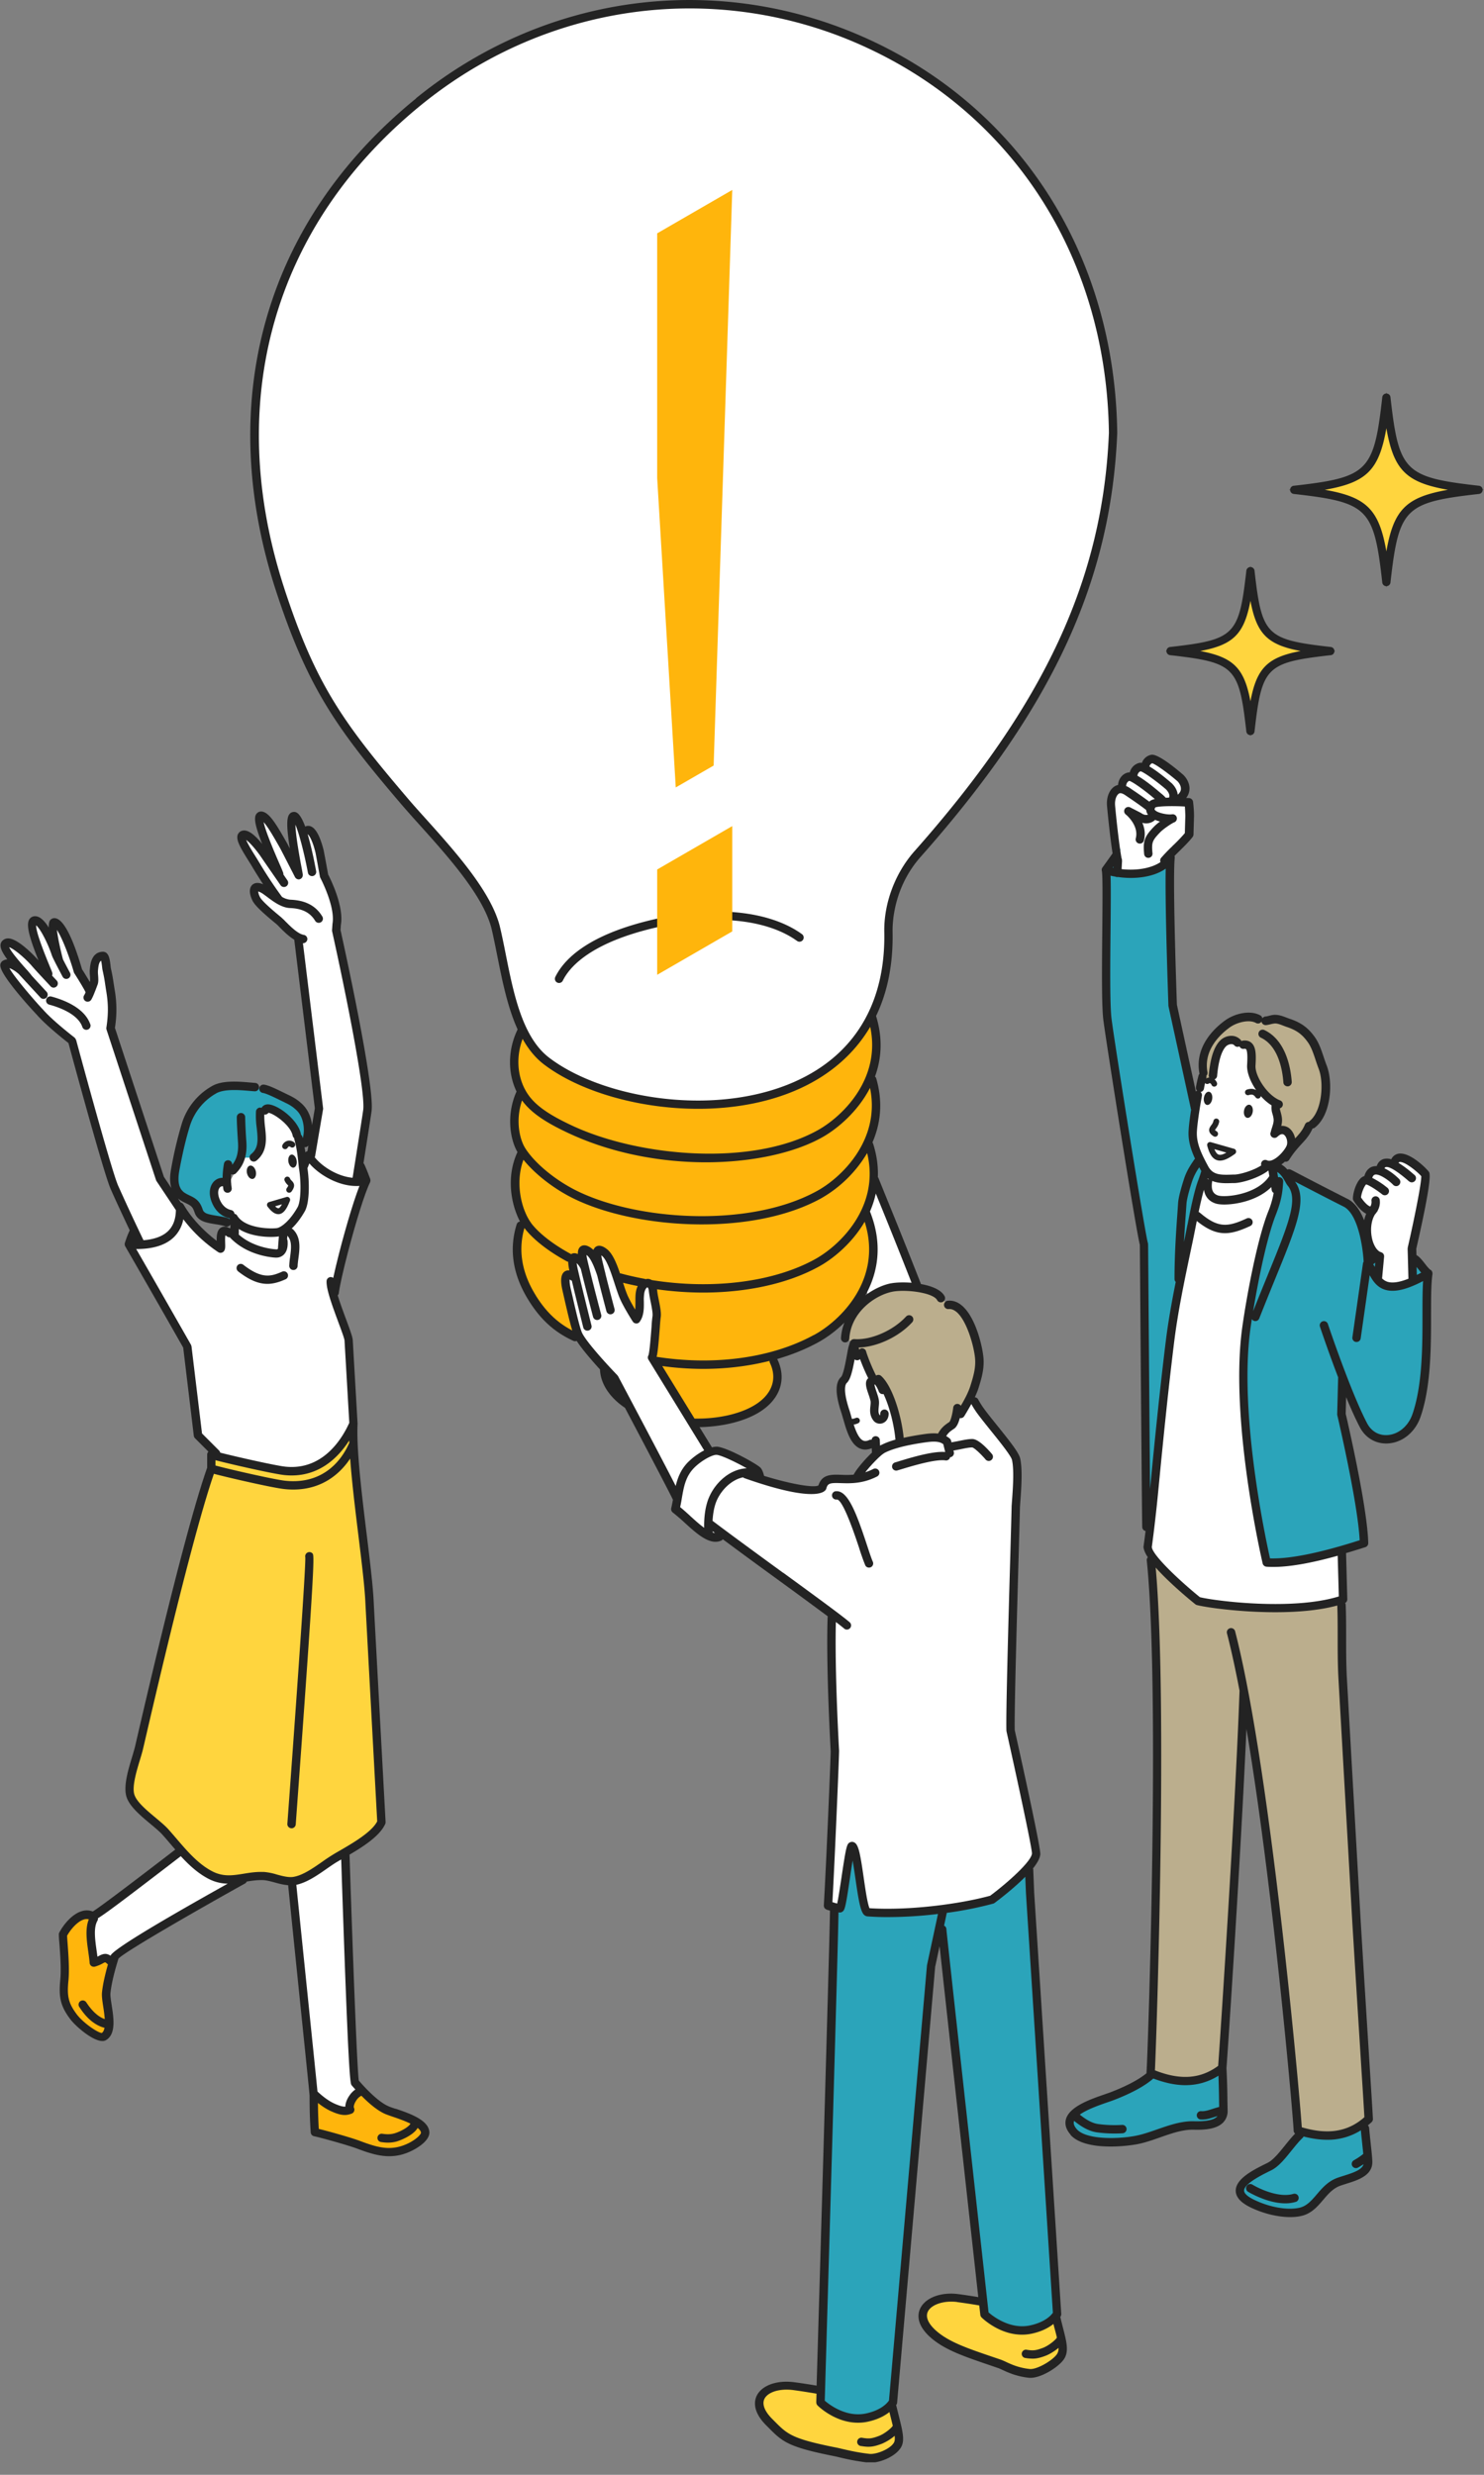
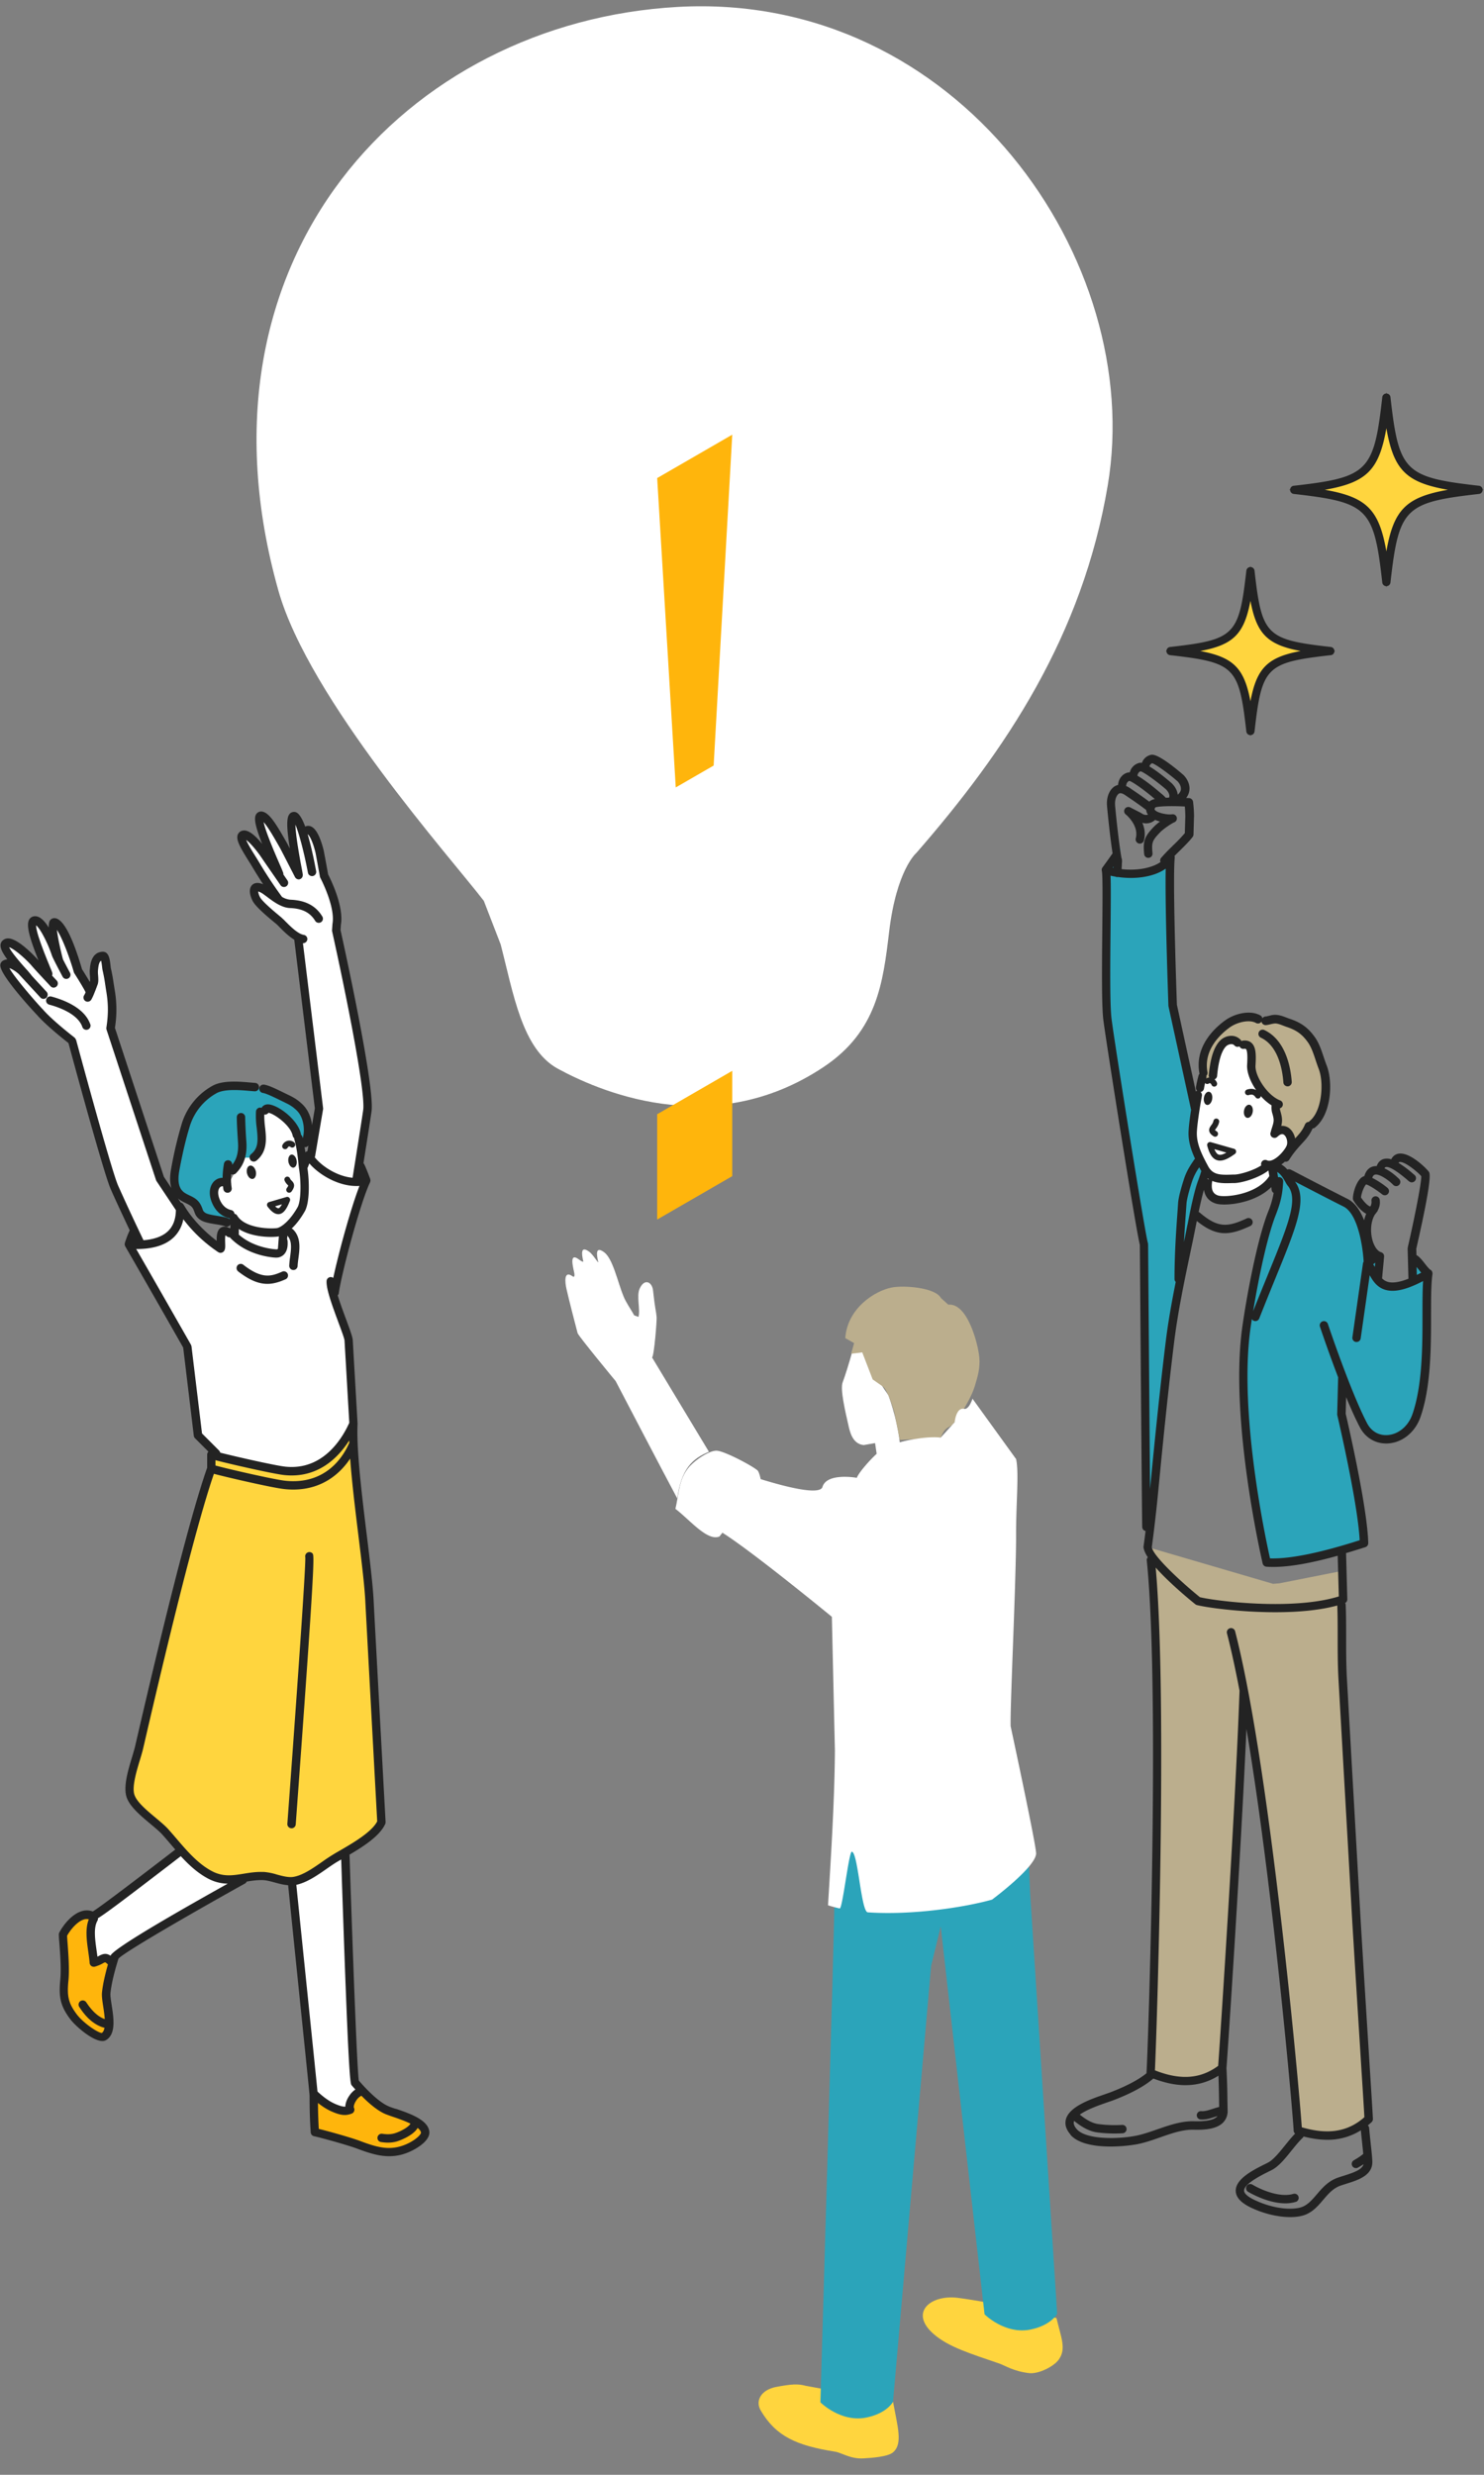
<svg xmlns="http://www.w3.org/2000/svg" width="78" height="130" fill="none">
  <rect width="100%" height="100%" fill="#808080" stroke="none" />
  <g clip-path="url(#img_jikopr__a)">
-     <path d="M58.482 110.106c-.717.277-2.963.848-2.049 1.89.605.692 2.505.571 3.299.418.993-.192 2.002-.787 3.011-.763.733.017 1.586-.057 1.562-.802-.012-.394-.017-1.608-.061-2.218l-3.465.074c-.484.628-1.572 1.12-2.294 1.396l-.003.005Zm8.248 3.698c.546-.274 1.078-1.193 1.58-1.659l.408-.705 3.022.362c.046.563.15 1.367.166 1.733.026.687-.891.84-1.529 1.068-.924.328-1.147 1.406-2.064 1.59-.732.146-1.685-.061-2.453-.422-1.665-.784.11-1.588.87-1.967Z" fill="#2BA4BA" />
    <path d="m60.317 81.268 6.597 1.93.338-.027 3.27-.648c.05 1.147-.023 4.258.044 5.59l.738 12.933c.338 5.58.637 10.151.635 10.266-.83.779-1.962 1.166-3.726.602-.003-.635-1.23-14.697-2.84-23.122-.236 6.768-1.112 19.693-1.132 19.842-.897.701-2.06.983-3.765.263.062-.722.802-21.64-.159-27.63Z" fill="#BBAE8D" />
-     <path d="m61.417 67.355 1.957-5.837.14.418c-.038.202-.168.873.451 1.07.43.136 2.246-.023 2.95-1.122l.234.564.148 2.325 3.23 16.62.071 2.623c-2.494.845-6.84.294-7.626.084 0 0-2.605-2.102-2.65-2.832l1.098-13.913h-.003ZM58.64 41.543c.19-.172.338-.31.338-.31.028-.225.164-.394.363-.433.047-.007.126.02.226.072v-.143c.028-.226.164-.395.363-.433.052-.01.246.013.246.013.029-.226.164-.395.364-.433.218-.041 1.183.73 1.48.986.174.148.515.655 0 1.075l-.043.195c.19.005.366.015.504.026.026.186.041.432.049.688l-.028.997c-.32.417-.989.986-1.299 1.362 0 0 .343.448-1.178.64-.589.075-1.267.085-1.267.085l.01-.684c-.187-.976-.364-2.922-.364-2.922-.028-.338.072-.622.243-.776l-.007-.005Zm15.682 30.949c.036-2.141-.115-6.905-.115-6.905s.842-3.677.699-3.902c-.103-.162-1.468-1.455-1.647-.533 0 0-.479-.44-.71.2l.029.181c-.308-.11-.6-.069-.692.408 0 0-.107.048-.148.064-.205.08-.446.591-.42.957.025.367.822.656.776.702-.494.804-.172 2.162.44 2.32h.013l-.338 3.499c-.333.204-.38.117-.799.489-.417.371-.686.937-.686.937.033.21.33 1.33.368 1.513.6 2.984 1.537 2.551 2.026 2.482 1.047-.146 1.194-1.949 1.201-2.415l.003.003Z" fill="#fff" />
    <path d="M61.503 45.2c-.064 1.442.126 7.621.126 7.621l1.843 8.444c.126-.095-.914 2.878-1.546 6.386-.023.131-1.396 11.545-1.352 12.052l-.339.338-.128-11.588.018-3.088c-.143-.382-1.826-10.646-1.92-11.827-.17-2.071.046-7.395-.085-7.836.105.033.789-1.127.789-1.127s-.384 1.337-.156 1.352c1.902.128 2.75-.727 2.75-.727Zm4.004 24.58c.215-1.563.763-4.554 1.34-6.026.245-.625.268-.62.302-1.304l-.275-1.267c.339-.02 1.002.632 1.002.632.005 0 1.862.789 2.848 1.368.338.128.647.043 1.295 3.001-.059.192.52-.2.52-.2.1.126-.212 1.207-.069 1.327.433.364.873.422 1.782-.115.11-.067-.063-1.155-.063-1.155s.507.507.878.855c-.22 1.555.205 5.096-.615 7.463-.489 1.413-2.166 1.687-2.783.512-.351-.663-.75-1.637-1.107-2.564l-.051 1.98s1.142 4.85 1.186 6.773c-1.378.449-3.652 1.12-5.12 1.007 0 0-1.749-7.386-1.07-12.292v.005Z" fill="#2BA4BA" />
    <path d="m67.905 59.754-.361-.4.377-5.03-3.31.231c-.778.02-1.31.996-1.559 2.223l-.138.648c-.12.67-.208 1.631-.236 2.072-.043.704.326 1.431.692 2.023.01.015-.01.591-.01.591s.281.886.404.925c.466.146 1.852-.192 1.852-.192l1.38-.789s-.246-.796-.228-.92c.046-.035.748-.092.96-.563.336-.745.175-.82.175-.82h.002Z" fill="#fff" />
    <path d="M63.997 54.23c.202-.205.4-.361.54-.458.405-.285 1.134-.484 1.588-.231l.169.085h.225c.164-.013.338-.09.5-.087.24.002.453.117.676.191.54.18.89.42 1.226.894.287.405.41.976.592 1.437.3.753.233 2.39-.55 3.001 0 0-.16.067-.17.085-.64 1.099-1.121 1.664-1.121 1.664l-.338.057s.709-.384.568-1.117c-.095-.491-.914-.194-.914-.194s.43-.887.008-1.563c-.223-.355-1.07-1.126-1.24-1.52-.169-.395.28-1.05.056-1.353-.222-.302-.466-.24-.466-.24s-.212.048-.522-.213c-.4-.338-.676.282-.873.648-.198.366-.198 1.324-.198 1.324s-.496.013-.535.112c-.215-1.444.402-2.24.776-2.525l.003.003Z" fill="#BBAE8D" />
    <path d="M56.266 112.142c.42.479 1.303.615 2.11.615.566 0 1.093-.067 1.396-.123.404-.077.812-.22 1.206-.359.61-.212 1.188-.417 1.76-.402.535.013 1.193-.018 1.546-.374a.859.859 0 0 0 .24-.653c-.002-.112-.004-.294-.01-.507a37.511 37.511 0 0 0-.05-1.7c.05-.597.747-10.981 1.05-17.816 1.433 8.504 2.478 20.653 2.48 21.094 0 .064.031.12.078.161-.172.174-.341.384-.52.605-.308.381-.623.775-.917.924l-.108.054c-.63.312-1.582.783-1.575 1.419.003.343.272.635.817.893.674.318 1.411.489 2.041.489.195 0 .38-.015.548-.051.554-.11.879-.489 1.191-.855.267-.313.517-.605.904-.743.1-.036.21-.069.32-.105.618-.194 1.386-.435 1.358-1.178-.008-.212-.046-.558-.085-.927-.03-.279-.061-.571-.082-.817a.22.22 0 0 0-.069-.141c.067-.053.133-.11.197-.171a.22.22 0 0 0 .07-.154c0-.059-.031-.579-.17-2.776-.118-1.877-.287-4.553-.466-7.511L70.79 88.1c-.036-.714-.036-1.426-.036-2.115 0-.591 0-1.15-.023-1.682a.19.19 0 0 0-.03-.098.215.215 0 0 0 .114-.197l-.064-2.394s-.005-.018-.005-.029c.328-.097.663-.2 1.02-.314a.22.22 0 0 0 .15-.216c-.043-1.872-1.083-6.356-1.185-6.791l.023-.873c.243.589.492 1.147.72 1.58.284.543.796.855 1.382.855.041 0 .085 0 .128-.005.748-.056 1.406-.602 1.68-1.393.553-1.593.553-3.69.553-5.376 0-.865 0-1.613.075-2.128a.331.331 0 0 0-.003-.071.242.242 0 0 0-.028-.074c-.003-.006-.008-.013-.01-.019a.195.195 0 0 0-.051-.05h-.005c-.088-.057-.203-.203-.305-.334-.128-.164-.261-.333-.41-.43l-.03-.013c-.006-.166-.008-.279-.011-.33.855-3.739.717-3.96.666-4.044-.082-.13-.994-1.07-1.608-.955a.514.514 0 0 0-.372.294.72.72 0 0 0-.394-.017c-.123.033-.284.128-.371.373a.69.69 0 0 0-.205.024c-.156.043-.351.171-.446.507-.013.002-.028.002-.038.007-.344.133-.561.838-.561 1.163 0 .04.01.082.033.115.087.138.354.535.666.687a2.092 2.092 0 0 0-.11.345c-.192-.492-.471-.924-.87-1.124a212.76 212.76 0 0 1-2.756-1.419 3.632 3.632 0 0 0-.26-.13.226.226 0 0 0-.148.007c-.087-.1-.19-.194-.315-.266a2.01 2.01 0 0 0 .185-.149c.013 0 .025.005.038.005a.218.218 0 0 0 .187-.102c.238-.382.459-.62.65-.83.228-.245.423-.463.58-.817a.188.188 0 0 0 .122-.046c.876-.686.953-2.415.62-3.257-.054-.138-.102-.284-.154-.435-.12-.364-.245-.74-.463-1.05-.354-.5-.727-.774-1.337-.976-.056-.018-.113-.041-.166-.062-.17-.064-.362-.138-.577-.143-.123-.005-.233.026-.333.051-.069.016-.133.033-.186.036a.215.215 0 0 0-.164.1.212.212 0 0 0-.108-.156c-.533-.3-1.337-.098-1.823.243-.505.356-1.652 1.34-1.378 2.81 0 .004.005.007.005.012a.196.196 0 0 0-.051.09 6.318 6.318 0 0 0-.136.612.218.218 0 0 0 .067.194.191.191 0 0 0-.075.031l-.993-4.548c-.016-.4-.233-6.615-.115-7.719v-.007c0-.026 0-.052-.008-.077 0-.005-.005-.01-.008-.015l.215-.213c.274-.269.556-.546.74-.786a.229.229 0 0 0 .047-.128l.028-.996a6.511 6.511 0 0 0-.052-.728.223.223 0 0 0-.202-.19c-.051-.002-.102-.007-.159-.01a.79.79 0 0 0 .175-.486c.005-.346-.218-.633-.349-.745-.386-.333-1.324-1.102-1.664-1.035a.66.66 0 0 0-.49.428.311.311 0 0 0-.117-.005.676.676 0 0 0-.518.502c-.025 0-.05 0-.074.002-.287.054-.5.3-.54.622v.034a.633.633 0 0 0-.27.14c-.23.208-.347.567-.314.958.005.07.136 1.483.292 2.497-.23.33-.528.738-.528.738a.224.224 0 0 0-.035.192c.05.194.035 1.739.023 3.101-.018 1.844-.039 3.936.053 4.702.126 1.032 1.698 10.97 1.921 11.831.008.894.108 14.46.126 14.833.005.103.079.18.174.2-.062.494-.103.801-.105.806v.024c0 .007-.003.012-.003.02 0 .01.005.02.005.028s0 .016.005.023c.023.136.098.3.218.48a.211.211 0 0 0-.056.168c.72 7.01.043 26.26-.013 26.897 0 .013 0 .023.002.036-.412.336-1.032.666-1.856.986-.09.036-.208.074-.338.121-.743.256-1.865.642-2.044 1.313-.072.269.01.541.246.809l-.005.008Zm2.218-66.568c.012-.018.025-.033.038-.051 0 .02 0 .038-.003.059-.01 0-.023-.005-.033-.008h-.002Zm.878-4.553c.184.048.86.54 1.314.932l.023.018c-.133.033-.236.077-.287.138l-.003.003a22.82 22.82 0 0 0-.911-.64l-.108-.075a1.25 1.25 0 0 0-.205-.11c0-.01.008-.018.008-.026.015-.125.077-.212.166-.24h.003Zm.589-.505c.184.049.86.54 1.314.932.092.08.19.223.2.344a.183.183 0 0 1-.029.11c-.053 0-.107 0-.161.005a2.179 2.179 0 0 0-.261-.24l-.052-.044c-.207-.177-.745-.628-1.178-.874.018-.12.077-.205.164-.23l.003-.003Zm2.12.917c0 .113-.058.215-.169.313-.025-.264-.194-.497-.348-.63-.253-.218-.74-.62-1.142-.856.028-.084.08-.143.148-.166.185.048.86.54 1.314.932.077.066.197.235.195.404l.002.003Zm-.448 3.014a9.02 9.02 0 0 0-.594.617.216.216 0 0 0-.033.22c-.461.32-1.247.462-2.044.372.008-.154.016-.277.018-.356a.219.219 0 0 0 .003-.072v-.043a.255.255 0 0 0-.026-.108c-.174-.988-.338-2.753-.338-2.773-.02-.251.046-.48.172-.594.033-.029.117-.105.356.056l.11.074c.269.182.714.484.998.71a.471.471 0 0 0 .062.197c.008.015.023.025.033.04-.015.006-.028.014-.046.016-.095.018-.207-.015-.323-.1-.005-.002-.01-.002-.015-.005-.005-.002-.008-.008-.013-.01l-.532-.272a.22.22 0 0 0-.236.37c.008.004.7.57.522 1.252a.221.221 0 0 0 .428.112c.09-.348.03-.666-.084-.93a.662.662 0 0 0 .338.018.66.66 0 0 0 .335-.171c.082.036.17.066.256.087a2.78 2.78 0 0 0-.315.269c-.502.52-.584.75-.517 1.442.01.12.118.21.24.197a.218.218 0 0 0 .198-.24c-.054-.564-.016-.667.397-1.097.184-.192.627-.484.745-.528a.218.218 0 0 0 .133-.26.219.219 0 0 0-.246-.162c-.248.038-.82-.08-.914-.246-.018-.03.013-.082.041-.118.159-.064.863-.084 1.544-.046.013.13.02.292.026.49l-.026.909a8.796 8.796 0 0 1-.658.683h.005Zm.96 13.778a.27.27 0 0 0 .024.059c-.06.381-.116.796-.133 1.101-.034.525.115 1.001.338 1.483-.01.01-.024.02-.034.033l-.064.095c-.184.276-.356.538-.492.963-.102.317-.276.899-.3 1.229l-.027.407c-.072 1.004-.162 2.251-.162 3.59 0 .062.026.116.064.154-.21 1.055-.4 2.103-.532 3.191-.297 2.425-.543 4.83-.817 7.683-.036-4.028-.1-12.736-.103-12.848 0-.013-.005-.026-.007-.039 0-.012 0-.025-.005-.038-.139-.417-1.757-10.528-1.91-11.775-.09-.738-.07-2.812-.052-4.643.015-1.498.02-2.402 0-2.87.084.02.171.035.258.05a.202.202 0 0 0 .09.023h.01c.01 0 .018-.005.029-.005.914.134 1.897 0 2.512-.438-.044 1.967.136 6.956.143 7.197 0 .012 0 .025.005.038l1.17 5.357-.004.003Zm-.171 6.113c-.051.256-.1.515-.154.768l-.028.138c.03-.584.07-1.129.105-1.616l.028-.407c.016-.205.118-.625.28-1.124a2.87 2.87 0 0 1 .391-.779l.077.146c.01.018.02.031.03.05-.04.148-.094.301-.148.45a5.405 5.405 0 0 0-.148.448c-.177.635-.305 1.293-.43 1.928l-.003-.002Zm1.306-2.302c.233.094.49.117.753.117.115 0 .23-.005.346-.007h.084c.42-.018 1.283-.28 1.77-.661.007.059.023.154.046.294-.645.986-2.33 1.135-2.692 1.02-.287-.093-.381-.323-.31-.764h.003Zm2.912 4.95c-.233.568-.49 1.198-.763 1.89.263-1.614.717-3.85 1.183-5.043.238-.61.358-1.03.394-1.77a.22.22 0 0 0-.207-.23c-.02 0-.039.005-.06.008-.015-.095-.033-.195-.045-.277.187.113.317.323.435.536.051.092.09.158.136.207.545.715.002 2.041-1.073 4.676v.003Zm.246-6.047c-.11.044-.203.05-.277.013a.218.218 0 0 0-.294.1.235.235 0 0 0-.013.167c-.413.268-1.091.47-1.406.481h-.087c-.684.028-1.055.018-1.304-.448-.356-.66-.625-1.217-.584-1.839.023-.376.12-1.068.262-1.851a.218.218 0 0 0-.07-.198.221.221 0 0 0 .177-.174c.018-.105.038-.205.059-.3.054.065.151.07.215.016.008-.005.02-.01.041-.005.033.008.064.04.087.09a.15.15 0 0 0 .2.076.151.151 0 0 0 .077-.2.492.492 0 0 0-.12-.168.218.218 0 0 0 .133-.18c.028-.297.117-1.2.47-1.557a.443.443 0 0 1 .28-.115.21.21 0 0 1 .164.074.218.218 0 0 0 .261.044.217.217 0 0 0 .23.13c.031-.005.088-.007.108.01.108.1.074.636.064.836-.023.37.164.873.474 1.321-.17-.095-.34-.07-.484-.026a.152.152 0 0 0 .09.29c.181-.057.263-.028.368.118.031.04.077.064.123.064.03 0 .062-.01.087-.029a.15.15 0 0 0 .062-.102c.169.192.36.358.566.487-.01.143-.003.279.033.4.113.38.095.44-.026.819l-.04.128s0 .025-.003.038a.221.221 0 0 0 .03.256.222.222 0 0 0 .313.008c.136-.13.248-.167.336-.11.143.092.22.376.156.56-.067.188-.415.636-.758.774v.003Zm-3.327 1.01-.082-.016.044.005-.041-.008.01-.03c.023.018.046.036.069.051v-.002Zm4.525-2.147c-.049-.233-.174-.448-.356-.568a.623.623 0 0 0-.374-.092c.064-.256.057-.43-.053-.802a.566.566 0 0 1-.021-.12.214.214 0 0 0 .143-.13.22.22 0 0 0-.125-.285c-.684-.264-1.332-1.288-1.298-1.831.03-.517.038-.963-.205-1.186-.118-.11-.277-.15-.469-.123a.205.205 0 0 0-.067.023c-.01-.02-.02-.04-.035-.059a.656.656 0 0 0-.48-.217.842.842 0 0 0-.601.246c-.412.414-.538 1.193-.6 1.825a.195.195 0 0 0 .029.12.333.333 0 0 0-.164.052l.008-.03a.238.238 0 0 0 0-.113.22.22 0 0 0 .059-.19c-.228-1.219.76-2.061 1.195-2.369.374-.26 1.007-.412 1.355-.217a.22.22 0 0 0 .29-.072.22.22 0 0 0 .23.184c.09-.007.177-.028.259-.048.082-.02.161-.034.222-.039.136 0 .277.057.426.113.061.023.123.049.187.07.517.17.819.39 1.116.81.18.254.295.6.405.933.053.159.105.313.161.459.282.714.18 2.23-.481 2.747-.013.01-.023.026-.034.039a.223.223 0 0 0-.205.135c-.128.31-.3.497-.517.735Zm4.105 6.61.103-.084-.02.222c-.026-.048-.055-.092-.083-.138Zm2.523-4.633c.018.326-.34 2.139-.712 3.76v.028c0 .01-.005.018-.005.028 0 0 .02.65.043 1.575-.46.184-.824.24-1.083.167a.71.71 0 0 1-.302-.182l.107-1.15s0-.018-.002-.026c0-.015 0-.028-.005-.043a.23.23 0 0 0-.034-.075.303.303 0 0 0-.061-.056c-.013-.008-.026-.013-.041-.02-.008-.003-.015-.01-.023-.01-.144-.039-.287-.208-.387-.454-.164-.404-.21-1.052.067-1.521a.923.923 0 0 0 .102-.133l.016-.016a.178.178 0 0 0 .035-.069.887.887 0 0 0 .098-.581.22.22 0 0 0-.428.1c0 .002.02.125-.056.271-.093.005-.315-.2-.495-.47.023-.254.175-.6.267-.685.136.029.515.262.847.523a.223.223 0 0 0 .31-.036.22.22 0 0 0-.038-.31 4.264 4.264 0 0 0-.796-.52c.03-.095.076-.15.133-.169.233-.066.755.308.963.53a.224.224 0 0 0 .16.072.206.206 0 0 0 .15-.059.219.219 0 0 0 .012-.31c-.005-.005-.358-.374-.776-.566.026-.051.052-.059.062-.064.174-.048.553.174 1.127.66.043.04.079.07.107.09.041.034.09.05.138.05a.22.22 0 0 0 .139-.393 3.44 3.44 0 0 1-.098-.082 5.592 5.592 0 0 0-.737-.548c.02-.033.04-.04.049-.043.268-.056.978.54 1.14.735l.007.002Zm-.005 5.074c-.08.043-.154.082-.228.117a22.358 22.358 0 0 1-.01-.417l.076.097c.054.07.108.136.164.203h-.002Zm-3.23 14.054c-2.092.67-3.675.988-4.714.955-.246-1.101-1.64-7.64-1.032-12.052l.076-.522a.212.212 0 0 0 .103.092.22.22 0 0 0 .287-.123c.307-.778.591-1.477.847-2.102 1.13-2.766 1.703-4.17 1.032-5.086.618.32 1.78.924 2.551 1.311.758.379 1.012 2.108 1.058 2.894a.217.217 0 0 0-.036.087l-.556 3.885a.218.218 0 0 0 .187.248h.03a.22.22 0 0 0 .219-.19l.473-3.318c.17.307.39.645.83.77.479.136 1.114-.01 1.977-.463-.033.49-.033 1.091-.033 1.764 0 1.652 0 3.706-.528 5.23-.215.622-.725 1.052-1.296 1.096-.463.036-.86-.19-1.085-.617-.856-1.626-2.05-5.18-2.062-5.217a.22.22 0 0 0-.417.141c.028.087.443 1.324.957 2.663l-.002.016-.049 1.913c0 .018 0 .038.005.056.01.046 1.076 4.587 1.176 6.566l.002.003Zm-1.157.81.059 2.143c-2.472.76-6.508.233-7.301.04-1.04-.842-2.48-2.189-2.528-2.632.028-.202.195-1.447.34-2.958.277-2.873.523-5.286.823-7.724.202-1.654.532-3.219.88-4.876l.108-.512c.054-.256.105-.514.156-.773l.057-.287c.56.45 1.016.64 1.48.64.407 0 .825-.143 1.329-.376a.22.22 0 0 0-.184-.4c-1.025.477-1.527.5-2.472-.307a.173.173 0 0 0-.056-.03c.08-.382.166-.764.269-1.135.002-.01.008-.02.01-.03.072.44.353.637.62.721.1.031.253.052.446.052.67 0 1.787-.229 2.473-.915.01.07.02.123.02.144a.214.214 0 0 0 .106.163 4.848 4.848 0 0 1-.302 1.015c-.58 1.482-1.137 4.512-1.353 6.074-.673 4.889 1.058 12.3 1.076 12.374a.224.224 0 0 0 .197.17c.118.01.24.012.369.012.848 0 1.967-.194 3.383-.589l-.005-.005Zm-2.418 31.242c.2-.248.39-.484.571-.653a.213.213 0 0 0 .052-.077c.438.113.85.172 1.24.172a3.26 3.26 0 0 0 1.774-.497c.02.23.049.489.074.743.018.176.038.345.051.499-.007.005-.015.008-.02.013-.18.156-.469.315-.471.317a.22.22 0 0 0-.087.3.22.22 0 0 0 .3.087c.007-.005.143-.079.294-.179-.082.284-.474.428-1.032.604a9.734 9.734 0 0 0-.336.11c-.497.177-.814.546-1.09.871-.29.338-.541.63-.943.709-.628.126-1.516-.03-2.315-.407-.361-.169-.564-.348-.564-.499-.002-.359.933-.822 1.33-1.019l.11-.054c.379-.19.727-.622 1.062-1.042v.002ZM65.15 88.835c-.223 6.339-1.032 18.482-1.122 19.683-.93.687-1.99.764-3.324.236.095-1.954.67-19.365.04-26.41.71.801 1.788 1.69 2.085 1.928a.19.19 0 0 0 .082.04c.428.116 2.208.377 4.123.377 1.122 0 2.287-.09 3.255-.353.02.517.02 1.065.02 1.647 0 .694 0 1.413.037 2.138l.737 12.935c.18 2.96.349 5.637.466 7.514.085 1.329.149 2.34.164 2.645-.863.766-1.915.935-3.29.53-.129-1.918-1.652-18.894-3.506-26.06a.221.221 0 0 0-.428.11c.228.876.448 1.898.663 3.022l-.002.013v.005Zm-8.705 22.611c.003-.013.01-.026.015-.039.006.005.006.01.01.013.434.351.825.545 1.197.594a7.077 7.077 0 0 0 1.339.046.22.22 0 1 0-.026-.44c-.425.025-.847.01-1.255-.044-.286-.038-.604-.2-.97-.497.39-.279 1.045-.504 1.452-.645.138-.046.259-.09.353-.125.92-.356 1.611-.733 2.06-1.125.601.228 1.162.349 1.687.349.63 0 1.204-.167 1.736-.497.016.407.026.911.031 1.306 0 .125.005.238.005.335-.12.031-.235.067-.338.1-.223.072-.415.136-.602.121a.217.217 0 0 0-.235.202c-.01.12.082.228.202.235.03 0 .059.003.09.003.238 0 .453-.072.68-.146.04-.013.078-.023.116-.036-.008.01-.013.018-.023.028-.236.239-.812.254-1.224.244-.65-.016-1.296.21-1.916.425-.397.138-.77.269-1.142.34-.963.185-2.61.203-3.09-.348-.198-.225-.162-.361-.152-.405v.006Zm7.409-52.097s.013.028.097.082c.07.046.09.138.046.21a.147.147 0 0 1-.128.07.158.158 0 0 1-.082-.024c-.095-.061-.205-.146-.228-.274-.023-.128.046-.225.108-.31a.531.531 0 0 0 .112-.22.153.153 0 0 1 .177-.123.153.153 0 0 1 .123.177c-.028.156-.107.264-.164.343a.37.37 0 0 1-.056.072l-.005-.003Zm1.698-.63c-.126-.023-.2-.194-.164-.384.033-.19.164-.325.29-.302.125.023.199.194.163.384-.033.19-.164.325-.29.302Zm-2.11-.678c-.12-.018-.195-.19-.164-.38.03-.189.15-.33.271-.31.12.021.195.19.164.38-.03.19-.151.33-.272.31Zm1.467 2.573a.153.153 0 0 0 .061-.148.152.152 0 0 0-.107-.12l-1.222-.349a.15.15 0 0 0-.148.038.155.155 0 0 0-.041.146c.117.44.269.674.497.756a.52.52 0 0 0 .176.03c.251 0 .523-.166.784-.353Zm-.45-.069c-.185.105-.316.138-.408.105-.082-.028-.156-.125-.22-.284l.627.18Zm3.646 55.118a1.882 1.882 0 0 1-.548.077c-.907 0-1.831-.532-1.954-.604a.22.22 0 0 1 .225-.379c.469.279 1.45.696 2.149.486a.22.22 0 0 1 .125.423l.003-.003Zm-.415-58.598h-.015a.22.22 0 0 1-.22-.205c-.039-.558-.228-1.903-1.186-2.353a.22.22 0 1 1 .19-.398c1.167.551 1.392 2.088 1.436 2.723a.224.224 0 0 1-.205.235v-.002Z" fill="#232323" />
    <path d="M20.37 110.861c-.487-.194-1.043-.727-1.432-1.147-.279.261-.653.512-.702 1.135-.855-.146-1.226-.41-1.749-.802 0 .684.01 1.247.06 1.959.34.069 1.784.469 2.284.656.832.312 1.562.55 2.41.253.58-.205 1.124-.617 1.103-.904-.046-.596-1.488-.958-1.972-1.152l-.002.002Z" fill="#FFB50C" />
    <path d="M19.083 109.863c-.292-.315-.45-.761-.45-.761l-.508-12.151-2.658 1.859c0 .125 1.019 11.119 1.019 11.237.523.392.953.656 1.918.774.077-.71.208-.73.676-.958h.003Z" fill="#fff" />
    <path d="M5.909 103.163c-.102-.253-.023-.422-.45-.279-.318.044-.523.085-.528.064-.149-.868-.133-1.529.025-2.41-1.001.018-1.431.395-1.649 1.091-.01.18.156 1.573.074 2.379-.087.884 0 1.286.469 1.921.366.497 1.342 1.204 1.593 1.063.6-.336.084-1.78.136-2.3.043-.461.19-1.042.33-1.529Z" fill="#FFB50C" />
    <path d="M5.036 103.074c.005-.256.233-.274.57-.233.231.028.129.212.298.169.159-.543 7.147-4.44 7.147-4.44l-3.326-1.51c-.057 0-4.715 3.476-4.769 3.476-.158.881-.235 1.795.08 2.535v.003Zm13.286-32.659c-.016-.187-.233-.74-.454-1.34 0 0-.053-.24-.222-.853l-.057-.317c.141-1.07 1.155-4.85 1.665-5.893a47.428 47.428 0 0 0-.346-1.106s-.102 1.178-.184 1.186c-1.104.105-2.18-.804-2.515-1.404l-.873 1.91-.239 2.144-.212.159.01.312c.051.687-.379.638-.379.638s-1.5-.043-2.387-1.12l-.404-.114c-.251.105-.028.727-.282.901l-1.99-1.749c-.107 1.278-1.183 1.585-2.038 1.621-.085.003-.4-.668-.4-.668s-.1.353-.253.648c.906 1.56 3.073 5.362 3.073 5.362l.422 4.425c.22.738 1.099 1.212 1.099 1.212s-1.552 7.805-1.352 8.087c1.162 1.639 6 1.682 7.216 1.268.433-.149 1.665-1.296 1.665-1.296l-.338-8.515-.225-5.498Z" fill="#fff" />
    <path d="M8.688 96.241c.694.771 1.375 1.721 2.336 2.236 1.006.54 1.808.036 2.82.077.499.02 1.09.35 1.623.256.735-.13 1.48-.794 2.103-1.17.696-.423 2.138-1.148 2.476-1.916 0 0-.525-9.662-.63-11.657-.11-2.146-.955-7.076-.843-9.276 0 0-.494 1.155-1.042 1.621-.55.466-1.396 1.058-2.566.86-1.352-.227-3.862-.85-3.862-.85v.733c-1.2 3.35-3.457 13.196-3.795 14.656-.146.633-.663 1.895-.45 2.538.22.67 1.362 1.373 1.833 1.895l-.003-.003Z" fill="#FFD53E" />
    <path d="m17.672 48.872.023-.328c.174-.973-.663-2.535-.663-2.535l-.238-1.278c-.164-.865-.42-1.183-.643-1.124l-.19.177c-.181-.663-.34-.93-.53-.912-.379.036.241 3.053.241 3.053-.123-.241-.72-1.404-.784-1.516-.402-.705-.832-1.48-1.137-1.552-.583-.139.86 2.827.92 3.07l-.694-.924s-.794-1.206-1.176-1.155c-.386.054.243.92.671 1.636.28.466.584.932.84 1.304-.159-.046-.233.04-.51-.1-.532-.269-.537.15-.34.54.154.305.927.927 1.186 1.14.19.159.601.66 1.03.87l1.08 8.992s-.45 2.684-.443 2.681c0 0 .563.592 1.211.93.648.338 1.188.248 1.188.248-.007.003.451-2.776.587-3.744.184-1.303-1.637-9.473-1.637-9.473h.008Zm-5.748 13.309c.303-.2.536-.868.69-1.59.04-.195.076-.39.104-.584.062-.405.185-1.864.879-1.69l.018.013.307.007c.105-.4 1.516.494 1.672 1.28l.077.157c.205.727.213 1.314.264 1.626.105.666.117 1.736-.113 2.139-.271.47-.548.775-.778.96l-.154.573s.025.62-.254.72c-.72.254-2.348-.889-2.348-.889-.095-.079.149-.635.085-.74l-.095-.187-.18-.19c-.315-.066-.576-.278-.737-.63-.366-.788.166-1.26.563-.972v-.003Z" fill="#fff" />
    <path d="M15.803 58.314c-.223-.302-1.226-.89-1.47-.927 0 0-.328-.176-.678-.233l-.27-.043c-.583-.041-1.584-.182-2.138.133a3.208 3.208 0 0 0-1.487 1.828c-.236.764-.41 1.55-.556 2.333-.095.513-.118 1.099.348 1.43.31.217.63.227.807.601.097.203.069.315.302.469.261.174 1.286.274 1.565.397v-.41s-.344.005-.664-.384c.026.01-.266-.433-.345-.702-.105-1.027.607-.617.699-.622.064.028.025-.53.025-.53.17-.215.659-.674.71-.835l.67-.01c.533-.43.434-1.043.367-1.678v-.015l-.028-.704c.535-.367 1.106.04 1.58.586l.346.622.176.666c.58-.297.869-.835.036-1.97l.005-.002Z" fill="#2BA4BA" />
    <path d="M8.406 61.928 6.57 56.35l-.766-2.325a5.736 5.736 0 0 0-.01-2.005c-.064-.374-.098-.702-.19-1.07-.043-.172-.046-.728-.223-.718-.43.026-.435.569-.455.735-.023.172.05.528-.006.686-.048.131-.217.413-.217.413-.039-.151-.61-1.048-.61-1.048s-.75-2.586-1.255-2.55c-.26.018.11 1.703.095 1.656-.11-.34-.704-1.864-1.142-1.751-.46.12.676 2.556.743 2.796 0 0-.477-.438-.705-.704-.233-.271-1.121-1.119-1.408-.988-.512.233.73 1.546.73 1.546s-.576-.558-.902-.348c-.279.182.274.669.43.863a33.863 33.863 0 0 0 1.427 1.655c.533.609 1.675 1.485 1.675 1.485s1.83 6.784 2.215 7.683a72.864 72.864 0 0 0 1.421 3.057s1.066-.105 1.632-.527c.563-.423.389-1.419.389-1.419-.008 0-1.03-1.542-1.03-1.542l-.002-.002Z" fill="#fff" />
    <path d="M20.787 110.774c-.134-.046-.251-.084-.336-.12-.568-.228-1.28-1.001-1.593-1.365-.077-.517-.261-5.009-.486-11.836 0-.01-.006-.018-.006-.026.743-.435 1.609-.994 1.883-1.619a.222.222 0 0 0 .018-.1s-.525-9.662-.63-11.657c-.044-.837-.198-2.094-.361-3.429-.259-2.105-.548-4.491-.482-5.823v-.026l-.253-4.381c-.016-.18-.141-.523-.361-1.117-.141-.382-.31-.837-.43-1.23a.207.207 0 0 0 .058-.117c.136-1.024 1.14-4.789 1.644-5.823v-.003c0-.003 0-.008.003-.013a.27.27 0 0 0 .015-.061v-.023a.15.15 0 0 0-.01-.06v-.012c-.023-.064-.233-.625-.323-.789-.007-.015-.023-.028-.033-.04.246-1.553.387-2.449.425-2.728.184-1.301-1.49-8.89-1.631-9.522l.018-.271c.174-.968-.546-2.41-.669-2.648a96.105 96.105 0 0 0-.233-1.258c-.115-.465-.315-1.06-.614-1.236a.38.38 0 0 0-.297-.047c-.023.006-.041.019-.06.029-.296-.8-.516-.781-.624-.771a.297.297 0 0 0-.213.123c-.148.197-.146.702.029 1.797l-.144-.274-.054-.094c-.522-.917-.865-1.478-1.224-1.565a.31.31 0 0 0-.322.097c-.164.195-.103.597.292 1.6-.313-.39-.692-.752-1-.708a.344.344 0 0 0-.276.192c-.128.274.113.686.55 1.388.083.13.162.258.236.384.175.292.361.586.54.86-.312-.133-.488-.056-.58.036-.167.167-.157.479.025.835.143.282.648.72 1.17 1.152l.07.057c.05.04.115.11.194.19.197.199.464.465.758.642 0 .01-.002.018 0 .028l1.078 8.83-.148.879c-.044-.4-.203-.812-.525-1.112-.287-.266-.487-.363-.792-.51l-.174-.084c-.415-.205-.806-.392-1.034-.42a.22.22 0 0 0-.246.192c-.015.12.072.23.192.246.171.02.658.261.894.376l.179.087c.297.144.445.216.681.436.405.376.461 1.07.336 1.477l-.02-.079a.227.227 0 0 0-.075-.108v-.033c-.149-.75-1.212-1.541-1.719-1.557-.184-.005-.294.082-.35.185-.018-.006-.034-.013-.054-.016a.22.22 0 0 0-.238.203 4.6 4.6 0 0 0 .038.862c.072.651.095 1.066-.294 1.38a.22.22 0 1 0 .276.344c.597-.481.523-1.168.456-1.77a5.15 5.15 0 0 1-.041-.653.227.227 0 0 0 .22-.092c.272.028 1.163.646 1.273 1.201.01.054.039.098.08.128 0 .016 0 .029.002.044.143.51.187.95.22 1.273.013.13.023.24.039.33.107.684.1 1.67-.087 1.992-.43.748-.86 1.032-1.048 1.081-.18.049-1.677.08-2.12-.645a.208.208 0 0 0-.146-.1.22.22 0 0 0-.17-.195c-.253-.054-.455-.23-.583-.507-.162-.348-.113-.604.01-.704.044-.036.092-.046.141-.036.005.054.013.105.02.156a.22.22 0 0 0 .218.182c.013 0 .026 0 .039-.002.12-.021.2-.136.179-.257a1.992 1.992 0 0 1-.026-.227c0-.016 0-.029-.005-.041a3.8 3.8 0 0 1 .005-.451.221.221 0 0 0 .249-.044c.422-.422.596-.945.55-1.644a26.48 26.48 0 0 1-.064-1.303.219.219 0 0 0-.22-.22.219.219 0 0 0-.22.22c0 .315.036.899.064 1.331.04.602-.12.943-.305 1.17a.219.219 0 0 0-.433-.062 4.686 4.686 0 0 0-.072.746.617.617 0 0 0-.402.141c-.233.192-.407.63-.128 1.23.19.407.5.668.892.75h.005c0 .02.01.04.018.061a.196.196 0 0 0-.064-.046c-.149-.066-.367-.102-.595-.138-.23-.038-.52-.085-.627-.156-.107-.072-.12-.105-.156-.21a1.394 1.394 0 0 0-.07-.17c-.153-.32-.394-.435-.606-.535-.095-.046-.187-.09-.274-.15-.297-.21-.377-.582-.259-1.207.172-.917.346-1.652.55-2.307a2.99 2.99 0 0 1 1.386-1.703c.42-.24 1.227-.172 1.762-.126.09.008.174.016.251.02a.22.22 0 1 0 .03-.44 10.407 10.407 0 0 1-.245-.02c-.625-.054-1.478-.128-2.018.182A3.419 3.419 0 0 0 9.562 59a20.946 20.946 0 0 0-.56 2.356c-.06.31-.103.701.007 1.055l-.394-.592-2.574-7.826a6.041 6.041 0 0 0-.018-2.026c-.02-.117-.036-.228-.054-.34a8.442 8.442 0 0 0-.138-.748c-.01-.038-.015-.1-.023-.169-.036-.31-.082-.735-.425-.715-.574.034-.635.664-.656.871l-.005.057c-.013.094-.005.207.005.327.008.098.018.262 0 .31l-.008.02a21.214 21.214 0 0 0-.41-.67c-.363-1.253-.914-2.723-1.474-2.679a.273.273 0 0 0-.205.115c-.049.07-.07.197-.067.377-.235-.374-.517-.66-.817-.582a.347.347 0 0 0-.223.185c-.156.312.06 1.022.5 2.123-.115-.128-1.017-1.12-1.565-1.153a.415.415 0 0 0-.315.105c-.233.21-.097.543.24.994a.508.508 0 0 0-.242.08.28.28 0 0 0-.126.207c-.061.53 1.923 2.627 1.936 2.64.479.546 1.403 1.278 1.647 1.468.202.753 1.836 6.776 2.207 7.641.144.338.487 1.081 1.014 2.2-.125.243-.25.64-.256.658a.197.197 0 0 0-.007.077v.02c.002.021.01.041.018.06 0 .005.002.007.005.012v.005a988.928 988.928 0 0 1 3.032 5.294c.005.01.01.02.018.03l.558 4.636a.205.205 0 0 0 .064.128l.704.704a.221.221 0 0 0-.066.149v.694c-.528 1.485-1.603 5.185-3.729 14.38l-.061.263c-.036.15-.095.346-.157.555-.21.692-.468 1.553-.29 2.103.165.502.744.983 1.253 1.408.246.205.48.4.628.564.14.156.279.317.42.484l.26.302c-.145.11-.322.248-.527.405-1.022.783-3.34 2.558-3.808 2.847a.89.89 0 0 0-.586-.015c-.507.154-.95.697-1.173 1.117a.225.225 0 0 0-.026.092 5.04 5.04 0 0 0 .026.445c.038.513.105 1.371.051 1.926-.095.958.015 1.404.51 2.075.29.391 1.188 1.165 1.7 1.165a.372.372 0 0 0 .18-.041c.547-.307.417-1.158.31-1.839-.04-.256-.078-.499-.065-.632.054-.551.256-1.289.423-1.819.353-.376 4.248-2.609 6.653-3.946a.206.206 0 0 0 .087-.1c.282-.043.569-.087.87-.074.18.008.385.064.603.123.23.064.466.125.704.143.123 1.209.33 3.24.535 5.235.287 2.799.587 5.693.592 5.815 0 .705.013 1.248.059 1.934.007.1.079.182.176.202.315.064 1.757.461 2.249.646.599.225 1.14.404 1.698.404.279 0 .563-.043.863-.148.502-.177 1.288-.641 1.25-1.13-.05-.632-1.046-.973-1.775-1.219l-.005.005Zm-2.43-34.969s-.011.01-.014.018c-.291.666-1.2 2.187-3.354 1.96-.536-.057-2.863-.582-3.665-.8v-.279c.886.23 3.05.72 3.621.781 1.75.182 2.825-.901 3.409-1.818 0 .044.002.09.005.133l-.003.005Zm-2.434-26.26h.01a.224.224 0 0 0 .218-.181.218.218 0 0 0-.179-.253c-.32-.054-.714-.456-.953-.694a4.418 4.418 0 0 0-.225-.218l-.07-.06c-.232-.191-.936-.773-1.057-1.01a.873.873 0 0 1-.097-.3.768.768 0 0 1 .14.056c.08.041.198.13.326.225.34.257.763.574 1.219.59.633.025 1.047.238 1.309.668a.221.221 0 0 0 .302.077.218.218 0 0 0 .074-.303c-.34-.563-.886-.85-1.67-.88a1.03 1.03 0 0 1-.448-.149 22.205 22.205 0 0 1-1.155-1.739 22.96 22.96 0 0 0-.24-.392c-.16-.253-.4-.64-.487-.86.202.143.566.56.86 1.009l.95 1.375a.221.221 0 0 0 .364-.25l-.22-.321v-.056c-.018-.072-.08-.218-.233-.569-.187-.43-.7-1.613-.804-2.123.23.248.57.85.794 1.24l.053.094c.052.09.507.979.802 1.555 0 .002.005.005.005.008.01.017.023.035.039.048l.015.013a.25.25 0 0 0 .061.036.222.222 0 0 0 .072.013h.023c.02 0 .038-.01.056-.018.006 0 .013 0 .018-.006h.003a.138.138 0 0 0 .04-.033c.009-.007.019-.013.027-.023.007-.01.012-.023.02-.036.008-.013.015-.023.02-.038.003-.01 0-.023.006-.036 0-.018.005-.033.005-.051v-.005a9.138 9.138 0 0 0-.067-.377c-.238-1.26-.315-1.918-.322-2.25.204.48.478 1.561.658 2.522.023.12.138.197.256.176a.222.222 0 0 0 .176-.256c-.16-.86-.31-1.482-.445-1.936h.008c.074.054.25.336.402.958.015.067.15.812.233 1.265a.274.274 0 0 0 .023.064c.007.016.799 1.509.637 2.418l-.023.328c0 .02 0 .043.005.063.625 2.812 1.773 8.395 1.632 9.394-.046.323-.228 1.485-.556 3.55-.776-.067-1.588-.572-1.99-1.076a.17.17 0 0 0 .018-.049l.42-2.474a.182.182 0 0 0 0-.064l-1.058-8.658Zm.113 10.718c.067 0 .13-.033.174-.087l-.051.297c-.02.005-.041.008-.061.02-.018.01-.031.026-.047.04a6.953 6.953 0 0 0-.046-.278c.01 0 .02.008.031.008Zm-1.8 4.712c.187 0 .335-.012.422-.03l-.048.622.002.025s-.002.006-.005.006a.1.1 0 0 1-.087.03c-.013 0-1.155-.048-1.974-.78 0-.014.007-.024.007-.037v-.253c.512.33 1.212.417 1.68.417h.003Zm-2.108-.82.01.014c0 .002-.005.005-.005.007 0-.007 0-.015-.002-.02h-.003Zm-2.698-1.14c.118.082.236.138.338.187.187.09.312.148.397.327.023.049.036.09.051.128.046.131.098.28.328.43.187.124.497.175.799.223.192.031.392.065.486.108a.22.22 0 0 0 .28-.092v.184s-.026 0-.041.005c-.116-.064-.28-.12-.436-.038-.228.118-.248.425-.243.704-.43-.328-1.211-.996-1.741-1.908-.005-.01-.013-.015-.02-.023-.011-.013-.019-.025-.032-.036-.01-.01-.023-.015-.038-.023-.013-.005-.023-.012-.036-.018-.008 0-.015-.005-.02-.005l-.144-.215a.66.66 0 0 0 .072.056v.006Zm-5.44-8.398-.01-.023a.175.175 0 0 0-.049-.074c-.004-.005-.01-.015-.017-.02-.01-.008-1.132-.869-1.65-1.463-.325-.335-1.503-1.685-1.769-2.179.14.041.348.174.494.312l.366.397c.013.016.023.031.039.041l.73.792c.082.09.222.094.312.012a.222.222 0 0 0 .013-.312l-.766-.83a5.263 5.263 0 0 0-.322-.381c-.22-.246-.766-.86-.879-1.132.251.077.858.591 1.211 1.004.228.266.938 1.016.966 1.05a.22.22 0 0 0 .161.069.23.23 0 0 0 .151-.06.222.222 0 0 0 .01-.312c-.002-.002-.104-.112-.245-.26a.22.22 0 0 0 .013-.142c-.016-.061-.062-.169-.162-.412-.46-1.119-.694-1.818-.689-2.084.22.16.628.962.828 1.575.046.143.445.893.565 1.121a.22.22 0 0 0 .298.09.218.218 0 0 0 .09-.297 40.103 40.103 0 0 1-.37-.704c-.146-.554-.279-1.189-.317-1.547.246.366.614 1.273.891 2.225.005.02.015.038.026.056.256.4.55.892.581.981 0 .008.005.013.008.018-.029.067-.054.12-.075.151a.22.22 0 0 0 .064.305.222.222 0 0 0 .305-.064c.087-.136.208-.45.323-.76l.015-.039c.051-.136.039-.317.026-.494a1.625 1.625 0 0 1-.008-.238l.008-.072c.025-.264.072-.4.159-.45.023.086.038.224.048.301.01.093.02.172.034.223a8.1 8.1 0 0 1 .13.707c.018.113.033.228.054.348.115.676.118 1.237.01 1.936-.005.034 0 .07.008.103L8.2 61.987c.005.018.015.035.025.053l1.02 1.527c-.006.473-.144.845-.413 1.104-.338.325-.847.443-1.29.478a116.66 116.66 0 0 1-1.34-2.883c-.374-.873-2.187-7.586-2.205-7.655l-.007.005Zm6.065 16.085a.195.195 0 0 0-.028-.081c-.02-.036-1.888-3.312-2.869-5.012.612.007 1.435-.095 1.975-.615a1.76 1.76 0 0 0 .502-.947 7.533 7.533 0 0 0 1.839 1.73.216.216 0 0 0 .117.034.23.23 0 0 0 .133-.043c.123-.093.118-.246.11-.48-.002-.094-.01-.294.013-.394a.57.57 0 0 1 .093.06.2.2 0 0 0 .135.038c.945 1.016 2.372 1.07 2.418 1.07h.04a.55.55 0 0 0 .38-.154c.159-.153.228-.397.202-.722a.201.201 0 0 0-.026-.087l.016-.187c.253.27.2.681.143 1.12a4.71 4.71 0 0 0-.046.453.22.22 0 0 0 .213.228h.008a.22.22 0 0 0 .22-.213c.005-.125.023-.264.043-.412.064-.48.144-1.078-.276-1.501a.212.212 0 0 0-.082-.051c.207-.192.445-.477.689-.9.271-.47.245-1.618.14-2.28a.177.177 0 0 0 .026-.044 5.41 5.41 0 0 1 .077-.198c.525.61 1.521 1.184 2.456 1.186h.023c.051 0 .102 0 .156-.005-.45 1.152-1.09 3.488-1.38 4.835a.209.209 0 0 0-.116-.046.219.219 0 0 0-.233.207c-.023.4.249 1.168.607 2.134.152.41.326.873.336.993l.25 4.32c-.358.8-1.37 2.515-3.362 2.305-.489-.051-2.468-.494-3.421-.735a.242.242 0 0 0-.054-.105l-.904-.904-.556-4.604-.007.007ZM5.349 106.79c-.207-.005-.986-.533-1.324-.991-.427-.577-.51-.925-.427-1.77.059-.594-.01-1.475-.049-2.003a10.8 10.8 0 0 1-.023-.343c.197-.351.548-.753.884-.853a.467.467 0 0 1 .258-.007c-.2.486-.11 1.129-.028 1.703.03.212.059.412.07.581a.227.227 0 0 0 .091.167.235.235 0 0 0 .19.033c.192-.056.323-.123.417-.174a.524.524 0 0 1 .116-.054c.007 0 .046.018.148.113-.136.481-.269 1.032-.312 1.477-.018.187.02.446.066.743.031.195.064.43.08.65-.333-.115-.656-.404-.958-.86l-.016-.023a.222.222 0 0 0-.304-.062.222.222 0 0 0-.062.305l.016.023c.143.218.578.876 1.283 1.068.01.003.018 0 .028.003-.023.123-.064.222-.141.274h-.003Zm.459-4.059v.002c-.218-.146-.377-.11-.605.008l-.081.043c-.013-.102-.029-.21-.044-.32-.08-.566-.172-1.203.044-1.569a.217.217 0 0 0 .025-.131c.415-.251 1.365-.968 3.803-2.835l.553-.425c.418.453.868.873 1.416 1.168.372.2.717.269 1.05.276-4 2.233-6.072 3.509-6.159 3.785l-.002-.002Zm8.041-4.397c-.376-.016-.717.038-1.045.092-.584.094-1.088.174-1.68-.144-.727-.389-1.296-1.055-1.846-1.697a29.721 29.721 0 0 0-.428-.492c-.169-.19-.415-.392-.67-.607-.464-.387-.99-.825-1.115-1.209-.138-.417.11-1.237.292-1.836.064-.215.128-.42.164-.584l.062-.264c2.05-8.866 3.116-12.602 3.66-14.174.821.217 3.108.74 3.7.801.16.018.317.026.468.026 1.603 0 2.523-.92 2.994-1.626.09 1.24.269 2.704.435 4.054.162 1.326.315 2.578.359 3.398.1 1.908.584 10.817.627 11.603-.287.566-1.303 1.153-1.98 1.545a9.862 9.862 0 0 0-.937.597c-.463.322-.99.688-1.475.773-.266.046-.576-.039-.878-.12a3.168 3.168 0 0 0-.7-.139l-.007.003Zm2.261 5.895c-.204-1.987-.412-4.008-.535-5.22.556-.12 1.096-.494 1.578-.83.187-.13.363-.253.527-.353.077-.046.164-.097.254-.148.384 11.665.476 11.775.55 11.862.057.067.123.141.195.22a1.175 1.175 0 0 0-.28.272c-.13.174-.245.407-.248.627-.112.008-.266-.023-.56-.153-.464-.205-.89-.628-.892-.63-.005-.006-.01-.006-.012-.008-.052-.538-.216-2.128-.577-5.639Zm5.056 8.479c-.764.269-1.42.064-2.26-.251-.455-.172-1.646-.505-2.15-.627a27.152 27.152 0 0 1-.044-1.363c.187.149.436.323.704.441.31.138.523.192.705.192.13 0 .245-.028.366-.075a.209.209 0 0 0 .125-.125.219.219 0 0 0-.007-.179c-.029-.057.01-.238.15-.425a.626.626 0 0 1 .242-.208c.384.392.857.802 1.293.976.092.036.215.079.358.128.226.077.61.207.93.364-.005.005-.01.007-.013.015-.136.212-.622.438-.835.494-.228.062-.42.051-.637.021a.22.22 0 0 0-.067.435c.11.015.23.031.361.031.138 0 .292-.016.456-.059.156-.044.842-.297 1.09-.684.009-.01.009-.02.014-.033.105.082.171.166.179.253.005.103-.348.466-.958.679h-.002Zm-6.09-50.299c.074-.1.077-.136.077-.136 0 .006-.024-.017-.036-.033a.678.678 0 0 1-.157-.22.152.152 0 0 1 .082-.2.152.152 0 0 1 .2.082c.02.051.054.085.09.12.146.15.192.29-.008.567a.157.157 0 0 1-.215.035.152.152 0 0 1-.033-.215Zm-1.035.833a.154.154 0 0 0 .023.14c.144.187.336.397.561.397.018 0 .033 0 .051-.002.264-.036.428-.356.561-.694a.155.155 0 0 0-.028-.162.15.15 0 0 0-.156-.043l-.91.266a.154.154 0 0 0-.102.1v-.002Zm.776.023c-.09.163-.148.202-.182.204-.018 0-.071 0-.174-.102l.356-.105v.003Zm-1.836-1.637c-.041-.192.028-.369.156-.397.128-.028.266.108.31.3.041.192-.028.369-.156.397-.128.025-.267-.108-.308-.3h-.002Zm2.458-.294c-.117.023-.243-.113-.279-.3-.033-.187.034-.358.151-.381.118-.024.244.112.277.3.036.186-.033.358-.151.38h.002Zm.016-1.33a.153.153 0 0 1 .03.216.152.152 0 0 1-.215.03c-.028-.02-.059-.03-.082-.025-.03.005-.053.038-.069.064a.154.154 0 0 1-.21.056.152.152 0 0 1-.056-.21.416.416 0 0 1 .274-.212.401.401 0 0 1 .328.082Zm-.149 36.033a.219.219 0 0 1-.202-.236c.848-11.56.958-13.755.942-14a.222.222 0 0 1 .374-.205c.103.105.156.158-.876 14.238a.22.22 0 0 1-.22.205h-.015l-.003-.002ZM4.748 53.805a.22.22 0 0 1-.139.279.22.22 0 0 1-.28-.136c-.24-.707-1.297-1.058-1.743-1.175a.22.22 0 1 1 .113-.426c.635.17 1.746.584 2.046 1.46l.003-.002Zm7.77 12.98a.222.222 0 0 1-.039-.309.22.22 0 0 1 .31-.038c.963.75 1.45.624 2.03.366a.22.22 0 1 1 .177.402c-.322.143-.627.235-.942.235-.448 0-.927-.181-1.537-.655Z" fill="#232323" />
    <path d="M51.585 120.896s-.745-.129-1.247-.193c-1.409-.176-2.569.758-1.27 1.898.77.679 1.91 1.024 3.462 1.557.297.103.755.412 1.572.502.474.051 1.283-.333 1.555-.722.394-.564.12-1.127-.128-2.172l-3.942-.87h-.002Zm-9.242 4.427 4.597.848c.24 1.319.522 2.2 0 2.648-.27.233-1.104.294-1.578.32-.653.036-1.152-.305-1.462-.353-2.051-.323-3.11-.81-3.91-2.154-.318-.53.027-1.104.816-1.25.789-.146 1.135-.169 1.534-.059h.003Z" fill="#FFD53E" />
    <path d="m43.851 100.265 1.099-5.719 9.09 2.482.103 2.4 1.422 22.115s-.303.594-1.378.822c-1.352.29-2.438-.794-2.438-.794s-1.626-14.343-2.303-20.374l-.506 2.064-2.003 22.905s-.302.594-1.378.822c-1.352.289-2.438-.794-2.438-.794s.753-25.553.727-25.934l.003.005Z" fill="#2BA4BA" />
-     <path d="m49.22 70.13-2.763.236-2.799-7.857 2.039-1.536 3.523 9.158Z" fill="#fff" />
-     <path d="m27.395 57.318.151-.013a4.312 4.312 0 0 1-.195-.335c-.42-.804-.51-1.657.064-2.832l18.093-1.545c.717 1.498.674 2.817.272 3.906.445 1.342.289 2.52-.149 3.493.497 1.41.325 2.643-.146 3.652 1.427 3.439-1.119 5.874-2.602 6.676-.996.545-1.111.691-2.3.91l.08.26c.423.879.192 1.895-.968 2.553-.881.5-2.105.72-3.28.692-1.15-.028-2.336-.333-3.23-.855-1.237-.725-1.69-1.821-1.273-2.702l.175-.174c-.423-.13-.981-.382-1.916-.825-1.06-.502-1.693-1.214-2.182-1.997-.328-.523-1.19-1.99-.614-3.829l.34-.02c-.533-.738-.955-2.336-.315-3.734l.243-.018a5.407 5.407 0 0 1-.217-.313c-.328-.522-.65-1.657-.028-2.957l-.003.007Z" fill="#FFB50C" />
    <path d="M35.617.364c14.733-.827 24.59 13.332 22.608 25.125-1.332 7.918-5.36 13.924-10.065 19.32 0 0-1.042.883-1.429 4.153-.317 2.666-.632 5.209-3.426 7.076-5.977 3.998-12.067 1.137-13.978.105-1.897-1.027-2.345-3.98-3.014-6.54l-.883-2.282c-1.726-2.246-9.189-10.6-10.797-16.295C9.695 13.521 21.403 1.163 35.617.364Zm-3.271 72.169s-1.948-2.356-1.987-2.505c-.125-.479-.412-1.572-.581-2.305-.085-.368-.151-1.024.32-.676.092.067.123-.02.074-.238-.084-.369-.228-1.009.241-.66.08.058.264.186.243.1-.084-.37-.153-.84.318-.492.225.166.504.68.466.517-.085-.369-.154-.84.317-.492.456.336.712 1.575 1.01 2.3.145.358.384.678.568 1.014l.223.08c.11-.382-.115-1.09.061-1.48.256-.57.658-.35.705.089.107 1.001.166 1.103.189 1.41.013.178-.125 1.986-.238 2.114l2.986 4.952c-.876.361-1.445.894-1.665 2.449-.57-1.053-3.244-6.175-3.244-6.175l-.005-.002Zm11.944.084c.317-.86.673-2.212.822-2.794.502 1.34.46 1.885 1.585 3.47.325.917.61 2.054.622 2.932l-1.216.316-.108-.736-.599.103c-.612-.054-.74-.763-.807-1.058-.174-.76-.432-1.874-.3-2.233Z" fill="#fff" />
    <path d="M44.429 70.29c.107-1.563 1.546-2.487 2.448-2.659.617-.118 2.274-.01 2.581.556l.385.346c1.011-.1 1.567 2.054 1.633 2.791.046.533-.087.989-.24 1.488-.162.523-.472 1.027-.733 1.462l-.013-.102c-.19.346-.371.635-.456.691-.169.11-.289.151-.399.295-.077.097-.123.215-.192.358l-2.149.126L47 74.167s-.333-1.148-.592-1.33c-.26-.184-.54-.376-.54-.376l-.548-1.421-.584.072.156-.559-.46-.26-.003-.004Z" fill="#BBAE8D" />
    <path d="M36.3 76.978c.37-.384 1.043-.796 1.38-.773.413.028 1.832.776 2.129 1.03.077.064.136.294.172.463 1.234.382 3.037.853 3.242.433.205-.794 1.813-.502 1.813-.502.102-.313 1.027-1.334 1.365-1.511.563-.295 1.15-.456 1.941-.563.73-.1 1.099-.036 1.099-.036l.737-.812s.074-.789.497-.702c.261.054.44-.532.44-.532l2.292 3.172c.164.764-.015 2.354 0 4.172-.02 2.763-.327 9.002-.286 9.867 0 0 1.36 6.313 1.339 6.69-.049.73-2.318 2.412-2.318 2.412-1.482.415-4.228.827-6.53.668-.353-.023-.512-3.132-.837-3.185-.157-.026-.492 3.014-.64 2.98a6.248 6.248 0 0 1-.613-.166c.126-2.141.343-5.355.361-8.118l-.16-7.035s-4.121-3.388-5.753-4.418l-.153.198c-.636.271-1.56-.876-2.318-1.452.195-.802.164-1.616.796-2.28h.006Z" fill="#fff" />
-     <path d="M43.926 78.336c.63-.075 1.083 1.129 1.646 2.837.123.374.228.694.305.866a.219.219 0 0 1-.202.307.217.217 0 0 1-.2-.13 11.891 11.891 0 0 1-.32-.907c-.563-1.71-.965-2.571-1.178-2.538a.225.225 0 0 1-.246-.192.221.221 0 0 1 .192-.246l.003.003ZM21.869 5.16c6.855-5.567 16.039-6.722 23.967-3.01 7.952 3.72 12.769 11.416 12.887 20.595-.323 7.8-3.411 14.456-10.328 22.259-1.414 1.593-1.49 3.426-1.48 3.951.035 1.808-.31 3.258-.869 4.415.369 1.194.28 2.264-.056 3.181.03.026.056.059.066.1.372 1.278.213 2.412-.2 3.362a.22.22 0 0 1 .034.06c.2.622.271 1.208.251 1.759a.191.191 0 0 1 .033.053c.046.118.174.43.351.869a353.61 353.61 0 0 1 1.875 4.678c0 .005 0 .013.002.018.55.098 1.06.292 1.245.635a.22.22 0 0 1-.09.3.22.22 0 0 1-.3-.09c-.217-.402-1.661-.576-2.345-.443-.884.17-2.174 1.045-2.272 2.459a.219.219 0 0 1-.22.205h-.013a.22.22 0 0 1-.205-.236c.02-.287.085-.556.18-.804-.474.464-.97.817-1.393 1.045-.653.356-1.373.645-2.141.868.002.005.007.008.01.015.522 1.086.118 2.174-1.058 2.843-.778.443-1.87.697-3.032.72l.653 1.062a.938.938 0 0 1 .269-.036c.497.034 1.967.835 2.256 1.081.09.077.154.215.215.453 1.503.461 2.65.636 2.858.5.182-.592.694-.574 1.191-.556.2.008.42.013.658-.008.156-.3.594-.806.966-1.162 0-.008-.005-.016-.005-.026l-.008-.202a.952.952 0 0 1-.34.074.71.71 0 0 1-.3-.067c-.482-.222-.684-.926-.863-1.549-.039-.13-.072-.253-.11-.364-.31-.947-.313-1.549 0-1.836.115-.11.24-.788.3-1.116.043-.238.076-.425.114-.538.02-.061.036-.12.052-.174 0-.008.007-.013.01-.02a.185.185 0 0 1 .02-.039.278.278 0 0 1 .026-.03c.01-.011.023-.021.033-.031a.188.188 0 0 1 .031-.018.163.163 0 0 1 .046-.016c.013-.002.023-.002.036-.005.008 0 .018-.005.026-.002.865.066 2.04-.444 2.72-1.184a.222.222 0 0 1 .312-.012c.09.082.094.222.012.312-.709.773-1.854 1.3-2.814 1.327.008.035.015.071.028.11a.247.247 0 0 1 .092-.06.22.22 0 0 1 .272.154c.072.262.343.93.525 1.27a.22.22 0 0 1 .266.019c.597.543 1.068 2.082 1.183 3.25.338-.078.72-.144 1.148-.203.279-.038.491-.04.658-.02.164-.295.322-.43.596-.61.067-.064.164-.425.203-.755a.216.216 0 0 1 .243-.192.22.22 0 0 1 .156.097c.203-.343.402-.715.515-1.086.143-.463.276-.901.233-1.403-.056-.633-.43-1.988-.98-2.444-.14-.112-.272-.16-.41-.148a.22.22 0 0 1-.241-.197.22.22 0 0 1 .197-.24c.258-.026.507.055.735.248.725.599 1.086 2.135 1.14 2.745.05.589-.103 1.088-.252 1.57-.053.174-.125.34-.202.507.07.007.136.043.172.107.11.2.215.364.317.502.182.249.433.561.7.891.696.866 1.124 1.414 1.193 1.709.138.601.056 1.672.002 2.381l-.012.174c-.003.233-.029 1.142-.064 2.402-.09 3.181-.241 8.49-.208 9.33.238 1.065 1.362 6.118 1.342 6.51-.015.21-.166.47-.384.745.005.018.013.033.013.054l.05 1.231 1.422 22.116a.26.26 0 0 1-.023.116c0 .005-.013.023-.03.051.002.007.007.013.01.02.046.2.094.382.135.548.195.756.323 1.255.039 1.66-.28.397-1.168.968-1.757.963-.028 0-.056 0-.084-.005-.64-.07-1.081-.274-1.373-.408-.095-.043-.174-.082-.246-.105l-.417-.143c-1.386-.471-2.387-.812-3.12-1.457-.77-.679-.678-1.237-.555-1.509.258-.571 1.08-.891 2-.773.348.044.804.118 1.06.159-.384-3.47-1.68-15.166-2.033-18.434l-.233 1.086-2 22.892c0 .028-.01.057-.023.082 0 .005-.013.023-.031.051.002.008.008.013.01.021.046.194.092.374.133.54.197.789.315 1.263.139 1.611-.246.487-1.076.853-1.63.85-.038 0-.073 0-.11-.005a12.387 12.387 0 0 1-1.508-.274c-.112-.026-.207-.049-.281-.064-2.454-.486-2.73-.763-3.468-1.508l-.108-.108c-.74-.74-.63-1.298-.499-1.565.264-.537 1.048-.822 1.954-.706.423.053.999.148 1.19.181.26-8.748.695-23.821.703-24.95-.06-.018-.12-.034-.177-.054-.005 0-.008-.005-.013-.008a.156.156 0 0 1-.038-.023c-.01-.008-.023-.015-.034-.026a.153.153 0 0 1-.025-.033c-.008-.013-.016-.023-.02-.036a.206.206 0 0 1-.01-.038.161.161 0 0 1-.006-.044v-.015c.123-2.102.361-7.731.361-8.092 0-.044-.254-4.385-.161-7.056 0-.013.005-.023.007-.036a334.266 334.266 0 0 0-2.62-1.923 381.18 381.18 0 0 1-2.898-2.125.213.213 0 0 1-.09.074.76.76 0 0 1-.297.059c-.517-.003-1.078-.512-1.621-1.007a10.157 10.157 0 0 0-.62-.532.224.224 0 0 1-.082-.228c.036-.146.062-.292.09-.44-.108-.247-1.375-2.661-2.52-4.83-.807-.541-1.286-1.268-1.314-2.01v-.006c-.417-.458-.945-1.065-1.224-1.5a.228.228 0 0 1-.085.017.24.24 0 0 1-.092-.02l-.066-.031c-.956-.453-1.657-1.094-2.274-2.08-.84-1.336-1.053-2.686-.638-4.01a.216.216 0 0 1 .174-.148c-.435-.825-.76-2.275-.14-3.632 0-.005.007-.007.01-.012-.351-.587-.633-1.88-.052-3.184-.473-.988-.458-2.197.057-3.262-.528-1.163-.807-2.559-1.066-3.852-.105-.522-.202-1.017-.312-1.473-.448-1.718-2.292-3.77-3.775-5.418a64.791 64.791 0 0 1-.958-1.081c-3.365-3.946-4.901-6.062-6.573-11.166-3.278-10.013-.602-19.457 7.34-25.908l.007-.016Zm24.966 62.253c.243-.046.648-.064 1.078-.03a343.989 343.989 0 0 0-1.792-4.47l-.088-.217a5.07 5.07 0 0 1-.307.943c.694 1.738.412 3.234-.24 4.404.445-.335.937-.553 1.349-.632v.002Zm-4.054 2.715c1.386-.748 3.632-2.922 2.666-5.949-.671 1.147-1.685 1.967-2.433 2.369-1.639.896-3.834 1.365-6.172 1.35a17.712 17.712 0 0 1-2.31-.172c0 .01.006.02.006.033.015.162.053.359.092.548.071.356.138.692.092.925a10.77 10.77 0 0 0-.041.489c-.072.94-.115 1.35-.17 1.552 3.053.476 6.063.059 8.267-1.148l.003.003Zm-9.355-2.28c.02-.114.054-.21.095-.291-.261-.054-.52-.11-.773-.174.074.225.143.438.217.617.09.218.272.54.42.791.013-.128.013-.269.013-.404 0-.18-.003-.367.028-.536v-.002Zm6.162 6.006c.968-.55 1.295-1.398.878-2.266a.234.234 0 0 1-.02-.1c-1.12.281-2.328.427-3.578.42a16.075 16.075 0 0 1-2.059-.149l1.695 2.758c1.191.02 2.313-.222 3.084-.663Zm6.853-.627a.218.218 0 0 1-.249-.128 1.37 1.37 0 0 0-.2-.372c-.01 0-.02.005-.03.005.012.095.069.267.107.377.046.136.095.276.118.4.028.143.013.278 0 .399-.02.202-.028.32.054.438.008 0 .026-.023.026-.08a.222.222 0 0 1 .215-.225h.007a.22.22 0 0 1 .218.215c.005.233-.113.425-.307.5a.427.427 0 0 1-.487-.128c-.215-.277-.187-.549-.164-.769.01-.1.02-.192.005-.271a2.97 2.97 0 0 0-.102-.338c-.113-.326-.228-.664-.023-.85l.005-.006a9.758 9.758 0 0 1-.43-1.001.27.27 0 0 1-.07.046.245.245 0 0 1-.084.016.213.213 0 0 1-.13-.047c-.116.61-.218 1.058-.413 1.237-.059.057-.225.318.12 1.376.039.115.075.243.113.379l.039.135a.743.743 0 0 0 .2-.05.151.151 0 0 1 .202.076.152.152 0 0 1-.077.202.922.922 0 0 1-.233.07c.123.373.279.74.494.837.056.025.154.051.323-.026a.205.205 0 0 1 .123-.013.219.219 0 0 1 .205-.19c.125 0 .225.09.227.21l.013.288c.013-.008.028-.018.039-.023a4.06 4.06 0 0 1 .77-.292c-.066-.76-.31-1.734-.627-2.4l.003.003Zm3.867 47.696c-.707-.089-1.37.134-1.545.518-.125.279.034.632.446.996.666.586 1.631.917 2.968 1.37l.42.143c.082.029.177.072.287.123.282.131.666.308 1.237.369.374.041 1.196-.44 1.431-.776a.542.542 0 0 0 .085-.333c-.226.19-.505.349-.669.41-.304.115-.499.159-.712.156a2.52 2.52 0 0 1-.386-.038.22.22 0 0 1 .069-.433c.348.056.479.054.876-.095.297-.11.684-.427.737-.543-.03-.125-.064-.263-.105-.414a12.883 12.883 0 0 1-.077-.3c-.238.189-.599.394-1.142.51a2.4 2.4 0 0 1-.53.053c-1.19-.007-2.066-.865-2.107-.906a.219.219 0 0 1-.064-.133l-.057-.497a28.791 28.791 0 0 0-1.167-.177l.005-.003Zm-.566-19.593c.025.359 2.064 18.743 2.217 20.139.226.197 1.127.909 2.182.684.789-.169 1.11-.536 1.199-.664L53.924 99.44l-.036-.853c-.61.615-1.38 1.201-1.611 1.373a.235.235 0 0 1-.072.036 19.22 19.22 0 0 1-2.443.486v.008l-.14.663a.217.217 0 0 1 .122.177h-.002Zm-6.838 24.864.013-.456c-.049-.008-.756-.128-1.235-.19-.706-.089-1.324.103-1.503.464-.136.279.01.656.415 1.06l.108.108c.689.694.919.927 3.242 1.388.08.015.176.038.297.066.34.08.853.2 1.454.267.38.041 1.13-.272 1.299-.607.038-.077.046-.192.03-.341a2.596 2.596 0 0 1-.678.418c-.305.115-.5.158-.712.156-.118 0-.238-.016-.387-.039a.219.219 0 1 1 .07-.432c.348.056.478.053.875-.095.295-.11.674-.42.733-.538-.031-.133-.067-.277-.105-.43l-.072-.29c-.238.19-.6.392-1.14.508a2.4 2.4 0 0 1-.53.053c-1.19-.007-2.066-.865-2.107-.906a.218.218 0 0 1-.064-.162l-.003-.002Zm.443-.09c.246.213 1.132.894 2.17.674.819-.174 1.131-.566 1.208-.679l1.997-22.856s0-.018.005-.028l.574-2.676a21.98 21.98 0 0 1-2.727.164c-.328 0-.653-.013-.97-.036-.323-.023-.416-.42-.641-1.977a31.52 31.52 0 0 0-.149-.956c-.048.295-.1.64-.143.935-.225 1.527-.266 1.665-.397 1.754a.24.24 0 0 1-.182.036c-.007 0-.012-.002-.02-.005-.036 2.313-.638 22.738-.722 25.645l-.003.005Zm-5.882-45.602c.038.013.076.02.112.023-.04-.03-.08-.059-.117-.09 0 .026.002.047.005.067Zm3.687 2.103c1.675 1.221 3.12 2.276 3.506 2.61a.22.22 0 0 1-.146.386.217.217 0 0 1-.143-.054 10.035 10.035 0 0 0-.435-.343c-.067 2.663.166 6.704.169 6.76 0 .364-.226 5.727-.351 7.955.082.026.164.051.25.074.065-.281.157-.904.229-1.383.233-1.564.276-1.718.407-1.813a.27.27 0 0 1 .176-.043c.287.046.372.42.582 1.877.08.558.2 1.385.307 1.606 2.12.133 4.776-.226 6.343-.656.907-.676 2.167-1.798 2.195-2.22 0-.31-.82-4.095-1.337-6.408-.002-.013-.005-.025-.005-.038-.036-.791.115-6.17.208-9.38.035-1.268.061-2.185.064-2.403v-.015l.013-.18c.048-.64.13-1.713.007-2.248-.049-.218-.66-.976-1.106-1.529-.269-.335-.523-.65-.712-.906a4.785 4.785 0 0 1-.32-.502c-.11.202-.225.4-.338.584l-.031.05a.22.22 0 0 1-.19.108.249.249 0 0 1-.046-.005c-.061.238-.156.466-.3.561-.199.13-.306.213-.414.387.061.036.12.076.177.12.038.03.066.074.079.123l.023.09s.023-.013.036-.013c.151-.026.287-.051.41-.077.25-.049.448-.09.642-.09h.003c.318 0 .784.495 1.035.79a.22.22 0 0 1-.026.309.217.217 0 0 1-.31-.023c-.271-.318-.602-.615-.701-.633-.152 0-.33.036-.559.082a9.974 9.974 0 0 1-.422.08h-.008l.02.082a.22.22 0 0 1-.16.266h-.032a.219.219 0 0 1-.245.172c-.518-.08-1.737.289-2.257.445a12.52 12.52 0 0 1-.276.082.216.216 0 0 1-.269-.154.22.22 0 0 1 .154-.268c.061-.016.15-.044.263-.08.617-.187 1.737-.522 2.37-.466l-.1-.41c-.136-.1-.318-.181-.874-.107-1.006.138-1.77.33-2.205.558-.223.118-.72.64-1.022 1.022a2.64 2.64 0 0 0 .42-.172.22.22 0 0 1 .203.392c-.756.39-1.42.366-1.906.351-.563-.02-.691.003-.765.282a.206.206 0 0 1-.029.064c-.053.082-.227.233-.783.228-.602-.003-1.657-.187-3.493-.835a.224.224 0 0 1-.072-.044c-.676.141-1.255.779-1.457 1.416-.092.292-.13.6-.146.869 1.011.763 2.374 1.756 3.695 2.72l.005-.003Zm-4.868-2.966c.23.208.484.44.727.615-.007-.361.016-.881.172-1.373.276-.87 1.104-1.71 2.067-1.752-.525-.3-1.337-.691-1.586-.706-.227-.013-.83.315-1.203.706-.43.449-.523.992-.622 1.565a8.126 8.126 0 0 1-.09.474c.177.143.358.307.535.469v.002Zm-3.836-7.4s.01.017.018.027c.005.008.015.016.02.023 1.842 3.473 2.664 5.045 3.03 5.77.102-.43.264-.853.627-1.232a3.55 3.55 0 0 1 .868-.64l-2.927-4.763a.219.219 0 0 1 0-.233c.06-.17.128-1.066.162-1.498a6.49 6.49 0 0 1 .048-.538c.028-.151-.036-.474-.092-.758a6.195 6.195 0 0 1-.1-.592c-.013-.125-.056-.179-.069-.182-.028 0-.128.072-.172.31a2.458 2.458 0 0 0-.02.451c.002.343.008.732-.215 1.042 0 0 0 .003-.003.005v.003a.135.135 0 0 1-.028.026c-.01.01-.018.023-.03.03h-.003c-.003 0-.008.003-.013.005a.255.255 0 0 1-.061.023c-.008 0-.013 0-.02.003-.009 0-.016.003-.024.003s-.013-.005-.018-.005a.18.18 0 0 1-.064-.016l-.03-.013c-.006-.002-.01-.002-.016-.007a.246.246 0 0 1-.046-.052c0-.002-.008-.005-.01-.007 0 0 0-.003-.003-.005-.04-.064-.517-.815-.694-1.253-.09-.22-.174-.481-.264-.755-.181-.558-.407-1.255-.67-1.45l-.024-.015c.008.061.02.151.052.282a46.7 46.7 0 0 0 .163.668v.01c.218.874.477 1.844.48 1.857a.22.22 0 0 1-.157.269.218.218 0 0 1-.269-.156c-.002-.013-.264-.989-.481-1.867-.098-.287-.308-.894-.546-1.07l-.023-.016c.008.061.02.151.051.282.023.102.052.22.082.34.003.013.008.023.008.036.24.996.63 2.466.635 2.482a.22.22 0 0 1-.215.276.224.224 0 0 1-.213-.164c-.005-.018-.399-1.51-.642-2.514a1.102 1.102 0 0 0-.22-.31c.015.14.061.335.079.415.218.947.694 2.842.699 2.86a.217.217 0 0 1-.161.266.22.22 0 0 1-.269-.159c-.005-.017-.366-1.464-.605-2.466a.181.181 0 0 1-.084-.038.17.17 0 0 0-.028-.018c-.008.095.005.259.053.469l.077.33c.16.697.356 1.562.497 1.946.17.459 1.416 1.806 1.882 2.285l-.002-.003Zm-4.274-4.167c.53.842 1.124 1.41 1.905 1.818-.14-.456-.305-1.183-.443-1.785l-.074-.33c-.12-.523-.08-.856.125-.989a.346.346 0 0 1 .24-.049 2.526 2.526 0 0 1-.063-.456c-.018-.005-.033-.005-.051-.012-.991-.533-1.808-1.176-2.249-1.762-.34 1.17-.138 2.369.61 3.562v.003Zm-.27-3.842c.4.54 1.171 1.142 2.116 1.65.1-.065.218-.065.354-.006-.006-.171.03-.322.16-.407.221-.143.482.049.567.113.03.023.059.049.09.077a.339.339 0 0 1 .128-.167c.217-.143.48.049.565.113.308.228.518.74.705 1.29h.04c.4.108.818.203 1.238.28a.274.274 0 0 1 .064.023.512.512 0 0 1 .123-.018.435.435 0 0 1 .204.064c3.189.51 6.385.105 8.551-1.08 1.296-.703 3.46-2.741 2.769-5.591a6.63 6.63 0 0 1-2.44 2.389c-1.76.963-4.07 1.37-6.36 1.357-2.558-.015-5.09-.558-6.799-1.444-.976-.507-1.892-1.24-2.466-1.951-.469 1.275-.07 2.68.397 3.31l-.005-.002Zm-.306-3.93c.476.76 1.49 1.615 2.578 2.181 3.137 1.626 9.143 2.064 12.746.092 1.257-.678 3.378-2.658 2.807-5.426-.661 1.283-1.773 2.197-2.577 2.632-1.475.807-3.71 1.291-6.164 1.276-2.307-.016-4.809-.469-7.052-1.506-1.291-.597-2.036-1.112-2.497-1.744-.359 1.057-.12 2.049.161 2.497l-.003-.003Zm-.008-3.082c.376.723 1.086 1.263 2.527 1.931 3.463 1.6 9.348 2.149 12.823.244 1.275-.69 3.39-2.674 2.799-5.453-.901 1.527-2.182 2.482-3.345 3.071-1.73.876-3.774 1.247-5.803 1.234-3.111-.02-6.182-.942-8.008-2.338-.455-.348-.819-.809-1.114-1.334-.33.891-.292 1.857.12 2.645ZM14.95 30.933c1.654 5.05 3.093 7.033 6.489 11.015.276.325.604.689.95 1.073 1.513 1.685 3.395 3.78 3.874 5.606.113.468.213.965.318 1.493.407 2.043.868 4.36 2.277 5.436 2.909 2.223 9.106 3.207 13.344 1.06 2.869-1.451 4.346-4.1 4.277-7.657-.028-1.505.566-3.096 1.59-4.25 6.843-7.722 9.9-14.296 10.216-21.973-.118-8.994-4.84-16.541-12.633-20.188A22.115 22.115 0 0 0 36.384.443c-5.063-.03-10.082 1.69-14.233 5.06-7.793 6.331-10.416 15.599-7.2 25.43h-.002Zm14.238 20.385a.22.22 0 0 0 .194.318.22.22 0 0 0 .2-.123c.38-.774 1.624-2.185 5.68-2.956 2.694-.51 5.173-.184 6.63.869a.22.22 0 0 0 .308-.049.22.22 0 0 0-.049-.307c-1.554-1.125-4.159-1.478-6.968-.945-4.034.763-5.488 2.158-5.995 3.193Z" fill="#232323" />
-     <path d="m37.51 40.214-1.992 1.15-.976-16.251V12.257l3.946-2.28m-3.946 35.697 3.946-2.28v5.532l-3.946 2.28" fill="#FFB50C" />
+     <path d="m37.51 40.214-1.992 1.15-.976-16.251l3.946-2.28m-3.946 35.697 3.946-2.28v5.532l-3.946 2.28" fill="#FFB50C" />
    <path d="M72.87 20.884c-.453 4.023-.821 4.392-4.845 4.845 4.024.454 4.392.822 4.846 4.846.453-4.024.822-4.392 4.845-4.846-4.023-.453-4.392-.822-4.845-4.845Z" fill="#FFD53E" />
    <path d="m72.87 30.859-.03-.282c-.45-4.005-.812-4.364-4.817-4.817l-.282-.03.282-.032c4.005-.45 4.364-.811 4.817-4.817l.03-.281.031.281c.451 4.006.812 4.364 4.818 4.817l.281.031-.281.031c-4.006.45-4.364.812-4.818 4.817l-.03.282Zm-4.563-5.13c3.7.433 4.13.863 4.564 4.564.433-3.703.863-4.131 4.563-4.564-3.7-.433-4.13-.863-4.563-4.563-.433 3.7-.863 4.13-4.564 4.563Z" fill="#231815" />
    <path d="M72.869 30.792a.214.214 0 0 1-.215-.192c-.44-3.908-.745-4.213-4.653-4.653a.216.216 0 0 1-.192-.215c0-.11.082-.205.192-.215 3.908-.44 4.212-.745 4.653-4.653a.216.216 0 0 1 .215-.192c.11 0 .205.081.215.192.44 3.907.745 4.212 4.653 4.653.11.012.192.105.192.215s-.082.205-.192.215c-3.908.44-4.212.745-4.653 4.653a.216.216 0 0 1-.215.192Zm-3.234-5.063c2.197.384 2.85 1.038 3.234 3.235.384-2.197 1.037-2.85 3.234-3.235-2.197-.384-2.85-1.037-3.234-3.234-.384 2.197-1.037 2.85-3.234 3.234Z" fill="#232323" />
    <path d="M65.723 30c-.394 3.486-.712 3.806-4.2 4.2 3.486.395 3.806.713 4.2 4.2.395-3.485.712-3.805 4.2-4.2-3.485-.394-3.805-.711-4.2-4.2Z" fill="#FFD53E" />
    <path d="m65.723 38.682-.03-.281c-.393-3.468-.703-3.78-4.17-4.172l-.282-.03.282-.032c3.467-.391 3.78-.701 4.17-4.169l.03-.281.03.281c.392 3.468.705 3.78 4.172 4.17l.282.03-.282.03c-3.467.393-3.78.705-4.171 4.173l-.031.281Zm-3.918-4.484c3.165.374 3.547.753 3.918 3.918.374-3.165.753-3.544 3.918-3.918-3.165-.374-3.544-.753-3.918-3.918-.374 3.165-.753 3.544-3.918 3.918Z" fill="#231815" />
    <path d="M65.724 38.616a.214.214 0 0 1-.216-.192c-.384-3.399-.606-3.624-4.007-4.008a.216.216 0 0 1-.192-.215c0-.11.082-.205.192-.215 3.398-.384 3.623-.607 4.008-4.008a.216.216 0 0 1 .215-.192c.11 0 .204.082.215.192.384 3.398.607 3.623 4.008 4.008.11.013.192.105.192.215s-.082.205-.192.215c-3.399.384-3.624.607-4.008 4.008a.216.216 0 0 1-.215.192Zm-2.638-4.418c1.744.33 2.31.896 2.638 2.638.33-1.744.896-2.31 2.637-2.638-1.744-.328-2.31-.896-2.637-2.637-.33 1.743-.897 2.31-2.638 2.637Z" fill="#232323" />
  </g>
  <defs>
    <clipPath id="img_jikopr__a">
      <path fill="#fff" d="M0 0h78v129.344H0z" />
    </clipPath>
  </defs>
</svg>